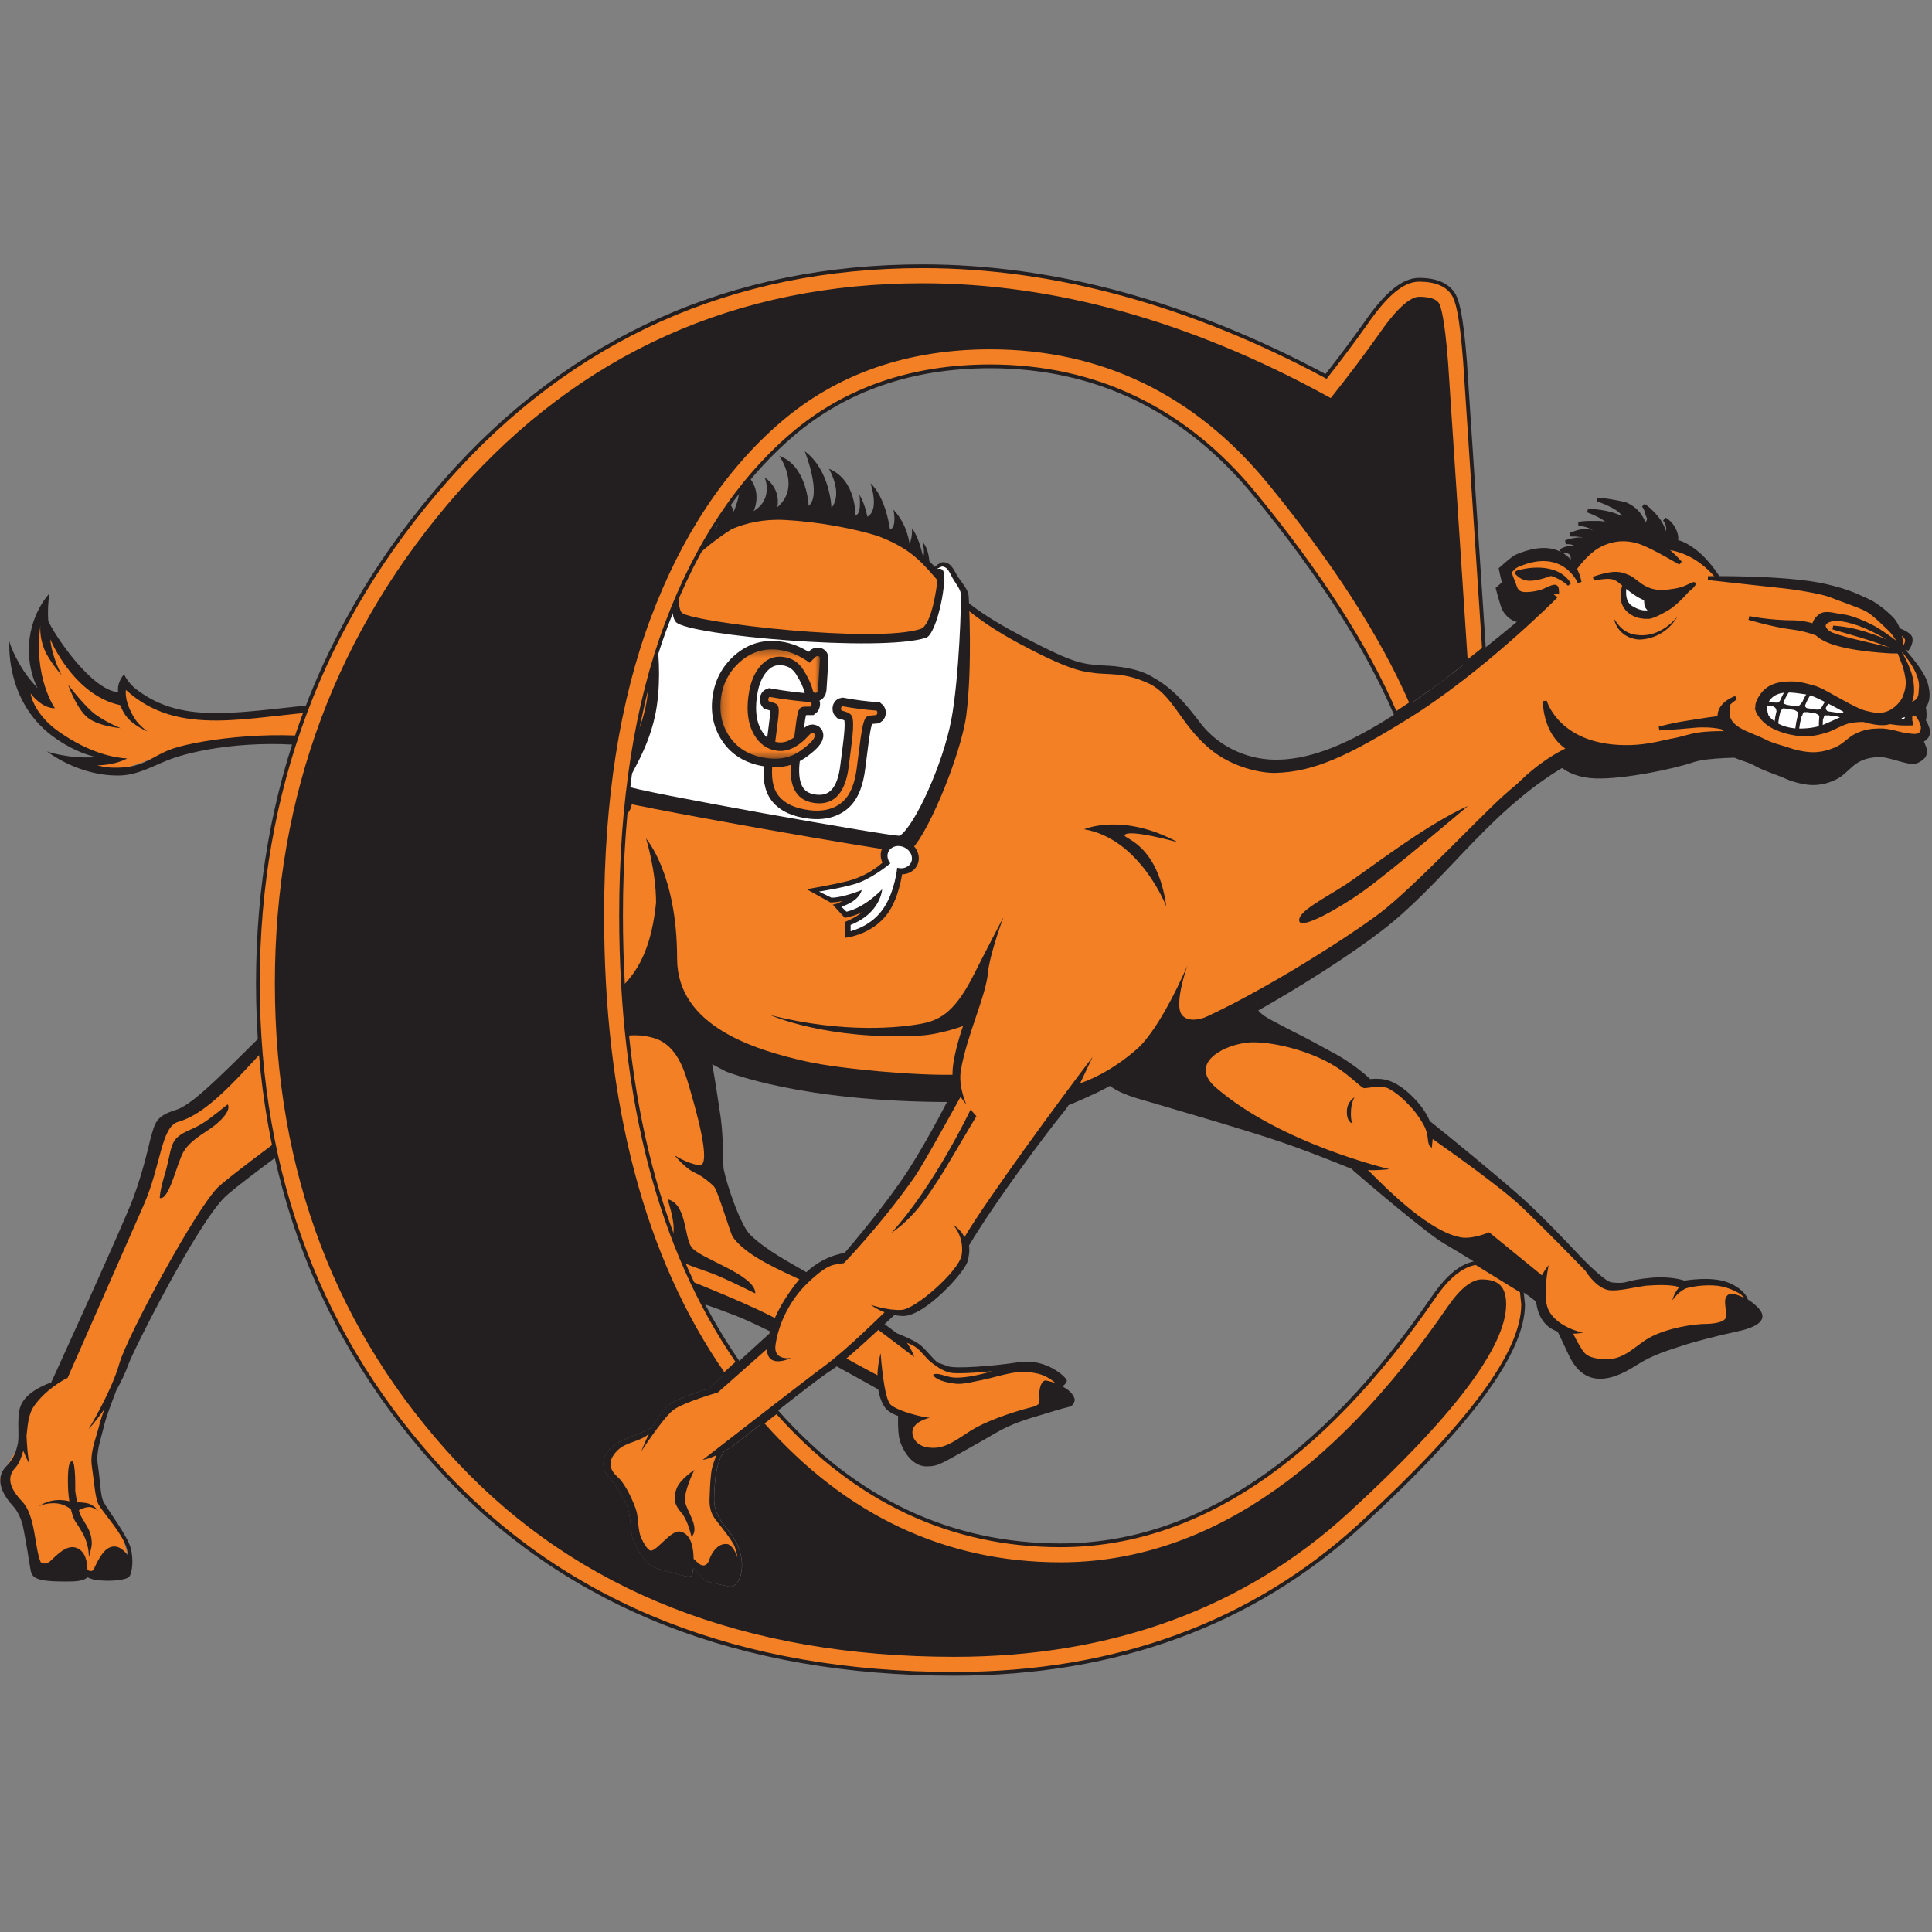
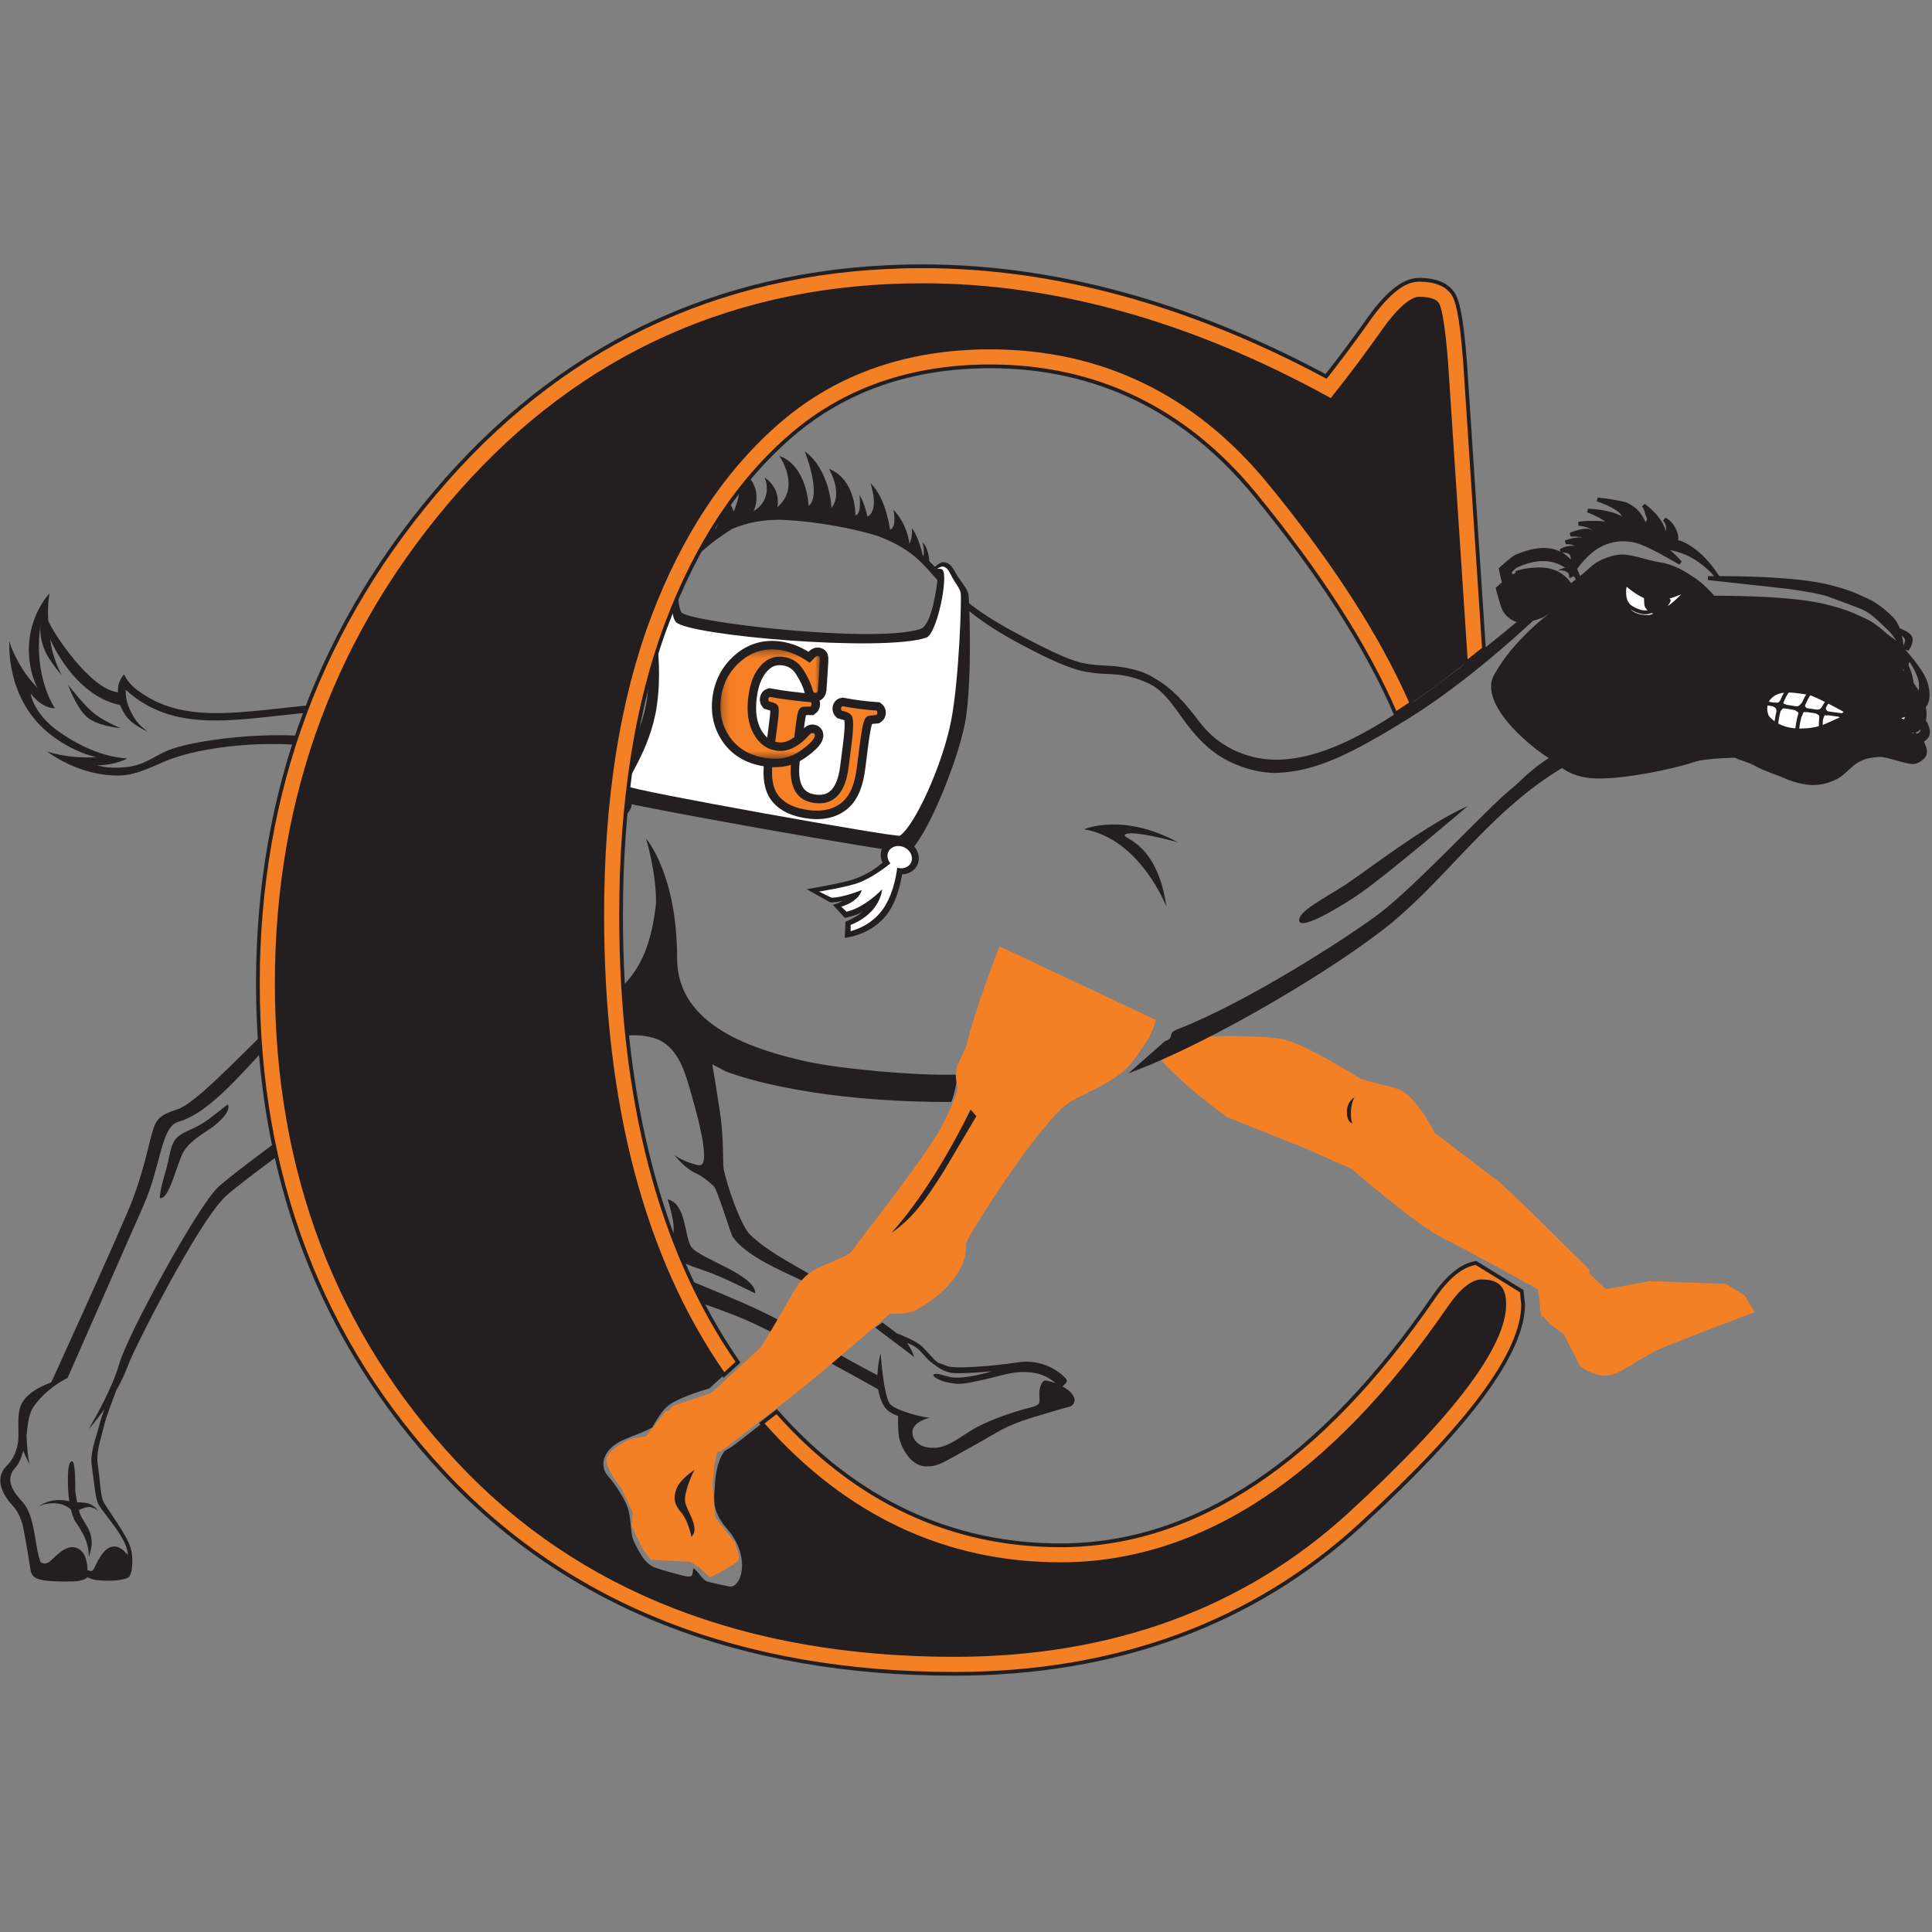
<svg xmlns="http://www.w3.org/2000/svg" xmlns:xlink="http://www.w3.org/1999/xlink" width="250px" height="250px" viewBox="0 0 250 250" version="1.1">
  <rect x="0" y="0" width="250" height="250" fill="#808080" stroke="none" />
  <title>CAMP</title>
  <desc>Created with Sketch.</desc>
  <defs>
    <polygon id="path-1" points="0.222 0.355 13.094 0.355 13.094 14.505 0.222 14.505 0.222 0.355" />
  </defs>
  <g id="Page-1" stroke="none" stroke-width="1" fill="none" fill-rule="evenodd">
    <g id="CAMP">
      <g id="Page-1" transform="translate(0, 33)">
        <g id="Group-223" transform="translate(0, 25.256)">
          <path d="M225.755,109.368 L223.338,107.88 L213.488,107.516 L207.784,108.558 L205.639,106.506 C205.66,106.349 205.673,106.188 205.666,106.026 C205.666,106.026 198.927,99.286 194.26,94.896 L185.64,88.323 C185.64,88.323 183.521,83.97 181.175,82.763 C180.591,82.459 176.709,81.671 176.006,81.289 C175.134,80.814 168.515,76.575 165.706,76.156 C161.962,75.597 147.204,75.306 150.039,78.674 C152.875,82.042 158.754,86.292 158.754,86.292 L168.84,90.311 L174.911,93.003 C174.911,93.003 183.255,100.247 186.609,101.905 C190.105,103.628 199.017,108.593 199.017,108.593 L199.29,110.817 C199.268,111.244 199.278,111.565 199.346,111.661 C199.361,111.679 199.384,111.711 199.404,111.736 L199.456,112.161 C199.456,112.161 199.535,112.127 199.671,112.065 C200.057,112.523 200.582,113.103 200.582,113.103 L202.328,114.352 L204.493,118.598 C204.493,118.598 206.358,119.953 208.134,119.725 C209.907,119.498 212.067,117.39 215.646,115.939 C219.491,114.383 227.058,111.535 227.058,111.535 L225.755,109.368 Z" id="Fill-1" fill="#F48025" />
          <path d="M175.276,83.727 C175.276,83.727 174.821,84.408 174.807,85.742 C174.794,87.054 175.064,87.132 175.064,87.132 C175.064,87.132 174.242,87.042 174.284,85.515 C174.319,84.264 175.276,83.727 175.276,83.727" id="Fill-3" fill="#231F20" />
          <path d="M202.785,17.58 C202.785,17.58 200.978,15.64 198.179,16.298 C195.378,16.957 194.543,17.957 194.543,17.957 C194.543,17.957 195.051,20.734 195.731,21.205 C196.408,21.674 198.433,21.487 199.014,21.298 C199.598,21.11 200.627,21.014 200.627,21.014 C200.627,21.014 195.873,24.457 193.327,29.08 C190.78,33.702 201.754,41.579 203.718,41.297 C205.681,41.014 207.161,41.642 209.221,41.453 C211.282,41.265 213.313,41.233 216.307,40.515 C219.301,39.798 219.948,39.548 221.427,39.453 C222.906,39.359 225.063,39.39 225.063,39.39 C225.063,39.39 229.669,41.238 231.535,41.955 C233.403,42.673 234.238,42.736 235.462,42.549 C236.687,42.36 237.717,41.614 238.845,40.861 C239.972,40.107 240.966,39.108 242.482,39.203 C243.997,39.297 246.603,40.05 247.535,39.956 C248.47,39.861 248.761,39.52 248.761,38.956 C248.761,38.392 248.214,37.296 248.214,37.296 L246.733,35.952 C246.733,35.952 247.668,36.014 248.02,35.392 C248.373,34.768 248.761,33.708 248.566,32.862 C248.373,32.015 245.863,28.109 245.863,28.109 C245.863,28.109 246.313,27.922 246.506,27.392 C246.699,26.863 246.542,26.674 246.154,26.392 C245.766,26.108 244.542,25.392 244.542,25.392 C244.542,25.392 242.482,23.239 241.257,22.767 C240.032,22.298 236.233,20.545 233.53,20.203 C230.828,19.862 222.07,19.109 222.07,19.109 C222.07,19.109 220.712,17.487 219.523,16.675 C218.336,15.862 216.723,14.801 214.859,14.519 C212.991,14.237 210.898,13.33 209.479,13.519 C208.061,13.708 206.615,14.329 205.681,15.234 C204.75,16.141 202.785,17.58 202.785,17.58" id="Fill-5" fill="#231F20" />
          <path d="M220.627,19.086 C220.627,19.086 230.657,18.929 235.74,20.077 C239.176,20.854 240.317,21.613 241.313,22.023 C242.308,22.433 243.942,23.799 244.538,24.489 C245.574,25.691 245.669,27.976 245.669,27.976 C245.669,27.976 245.05,26.511 243.996,25.549 C243.349,24.957 242.132,23.691 241.203,23.182 C240.277,22.671 237.423,21.71 236.417,21.3 C235.41,20.892 231.981,20.308 229.877,20.104 C229.106,20.031 220.627,19.086 220.627,19.086" id="Fill-7" fill="#231F20" />
          <path d="M220.627,19.086 C220.627,19.086 230.657,18.929 235.74,20.077 C239.176,20.854 240.317,21.613 241.313,22.023 C242.308,22.433 243.942,23.799 244.538,24.489 C245.574,25.691 245.669,27.976 245.669,27.976 C245.669,27.976 245.05,26.511 243.996,25.549 C243.349,24.957 242.132,23.691 241.203,23.182 C240.277,22.671 237.423,21.71 236.417,21.3 C235.41,20.892 231.981,20.308 229.877,20.104 C229.106,20.031 220.627,19.086 220.627,19.086 Z" id="Stroke-9" stroke="#231F20" stroke-width="0.5" />
          <path d="M245.106,25.731 C245.106,25.731 246.738,26.264 246.84,26.889 C246.941,27.51 246.456,28.195 246.456,28.195 L246.05,28.075 C246.05,28.075 246.508,27.366 246.342,26.927 C246.177,26.487 245.106,25.731 245.106,25.731" id="Fill-11" fill="#231F20" />
-           <path d="M245.106,25.731 C245.106,25.731 246.738,26.264 246.84,26.889 C246.941,27.51 246.456,28.195 246.456,28.195 L246.05,28.075 C246.05,28.075 246.508,27.366 246.342,26.927 C246.177,26.487 245.106,25.731 245.106,25.731 Z" id="Stroke-13" stroke="#231F20" stroke-width="0.5" />
+           <path d="M245.106,25.731 C245.106,25.731 246.738,26.264 246.84,26.889 C246.941,27.51 246.456,28.195 246.456,28.195 L246.05,28.075 C246.177,26.487 245.106,25.731 245.106,25.731 Z" id="Stroke-13" stroke="#231F20" stroke-width="0.5" />
          <path d="M245.805,28.352 C245.805,28.352 248.361,31.041 248.836,32.801 C249.324,34.617 248.924,35.565 248.109,36.145 C247.569,36.53 246.266,36.1 246.266,36.1 L246.635,35.496 C246.635,35.496 247.353,35.291 247.674,34.992 C248.2,34.503 248.096,33.975 248.17,33.293 C248.402,31.201 245.805,28.352 245.805,28.352" id="Fill-15" fill="#231F20" />
          <path d="M245.805,28.352 C245.805,28.352 248.361,31.041 248.836,32.801 C249.324,34.617 248.924,35.565 248.109,36.145 C247.569,36.53 246.266,36.1 246.266,36.1 L246.635,35.496 C246.635,35.496 247.353,35.291 247.674,34.992 C248.2,34.503 248.096,33.975 248.17,33.293 C248.402,31.201 245.805,28.352 245.805,28.352 Z" id="Stroke-17" stroke="#231F20" stroke-width="0.5" />
          <path d="M247.594,36.622 C247.594,36.622 248.44,37.711 248.426,38.459 C248.411,39.208 247.975,39.434 247.583,39.488 C247.196,39.54 246.586,39.431 245.966,39.34 C245.347,39.248 244.075,38.766 242.83,38.793 C241.692,38.817 241.013,38.909 239.983,39.367 C238.873,39.859 238.315,40.779 237.009,41.288 C236.168,41.613 235.657,41.762 234.749,41.847 C233.215,41.991 231.414,41.409 230.854,41.219 C230.109,40.965 228.82,40.651 228.042,40.237 C227.263,39.822 225.814,39.296 225.215,38.989 C224.614,38.684 223.682,38.186 223.315,37.304 C223.032,36.619 223.218,35.672 223.26,35.423 C223.3,35.176 224.222,34.583 224.222,34.583 C224.222,34.583 222.221,35.256 222.117,36.787 C222.074,37.448 222.207,37.958 222.656,38.529 C223.198,39.219 224.355,39.382 224.721,39.618 C225.089,39.855 226.361,40.12 227.383,40.714 C228.266,41.227 230.278,41.872 230.964,42.197 C231.562,42.477 233.511,43.237 235.184,43.05 C236.147,42.944 236.785,42.722 237.552,42.348 C238.517,41.88 239.344,40.756 240.275,40.208 C241.257,39.631 242.082,39.523 243.114,39.444 C244.144,39.365 246.626,40.392 247.594,40.359 C248.082,40.342 248.873,39.807 249.016,39.436 C249.269,38.78 248.855,38.178 248.786,37.924 C248.716,37.668 247.594,36.622 247.594,36.622" id="Fill-19" fill="#231F20" />
          <path d="M247.594,36.622 C247.594,36.622 248.44,37.711 248.426,38.459 C248.411,39.208 247.975,39.434 247.583,39.488 C247.196,39.54 246.586,39.431 245.966,39.34 C245.347,39.248 244.075,38.766 242.83,38.793 C241.692,38.817 241.013,38.909 239.983,39.367 C238.873,39.859 238.315,40.779 237.009,41.288 C236.168,41.613 235.657,41.762 234.749,41.847 C233.215,41.991 231.414,41.409 230.854,41.219 C230.109,40.965 228.82,40.651 228.042,40.237 C227.263,39.822 225.814,39.296 225.215,38.989 C224.614,38.684 223.682,38.186 223.315,37.304 C223.032,36.619 223.218,35.672 223.26,35.423 C223.3,35.176 224.222,34.583 224.222,34.583 C224.222,34.583 222.221,35.256 222.117,36.787 C222.074,37.448 222.207,37.958 222.656,38.529 C223.198,39.219 224.355,39.382 224.721,39.618 C225.089,39.855 226.361,40.12 227.383,40.714 C228.266,41.227 230.278,41.872 230.964,42.197 C231.562,42.477 233.511,43.237 235.184,43.05 C236.147,42.944 236.785,42.722 237.552,42.348 C238.517,41.88 239.344,40.756 240.275,40.208 C241.257,39.631 242.082,39.523 243.114,39.444 C244.144,39.365 246.626,40.392 247.594,40.359 C248.082,40.342 248.873,39.807 249.016,39.436 C249.269,38.78 248.855,38.178 248.786,37.924 C248.716,37.668 247.594,36.622 247.594,36.622 Z" id="Stroke-21" stroke="#231F20" stroke-width="0.5" />
          <path d="M200.409,20.956 C200.005,21.059 199.562,21.414 199.562,21.414 C199.562,21.414 197.164,22.407 195.996,21.87 C195.218,21.514 194.674,20.804 194.484,20.222 C194.159,19.22 193.811,17.9 193.811,17.9 C193.811,17.9 195.377,16.485 195.845,16.285 C203.026,13.185 204.009,19.625 204.009,19.625 C204.009,19.625 202.014,14.817 196.028,17.396 C195.424,17.656 195.334,17.935 195.026,18.185 C194.857,18.325 195.351,19.426 195.526,19.88 C195.689,20.309 195.772,21.048 196.812,21.136 C197.592,21.202 198.874,20.968 199.488,20.673 C201.02,19.938 201.069,20.062 201.098,20.93 C201.039,20.964 201.157,20.765 200.409,20.956" id="Fill-23" fill="#231F20" />
          <path d="M200.409,20.956 C200.005,21.059 199.562,21.414 199.562,21.414 C199.562,21.414 197.164,22.407 195.996,21.87 C195.218,21.514 194.674,20.804 194.484,20.222 C194.159,19.22 193.811,17.9 193.811,17.9 C193.811,17.9 195.377,16.485 195.845,16.285 C203.026,13.185 204.009,19.625 204.009,19.625 C204.009,19.625 202.014,14.817 196.028,17.396 C195.424,17.656 195.334,17.935 195.026,18.185 C194.857,18.325 195.351,19.426 195.526,19.88 C195.689,20.309 195.772,21.048 196.812,21.136 C197.592,21.202 198.874,20.968 199.488,20.673 C201.02,19.938 201.069,20.062 201.098,20.93 C201.039,20.964 201.157,20.765 200.409,20.956 Z" id="Stroke-25" stroke="#231F20" stroke-width="0.5" />
          <path d="M199.509,35.01 C199.509,35.01 199.322,41.997 206.51,42.227 C210.05,42.34 216.438,41.025 219.027,40.145 C220.927,39.484 225.712,39.53 225.712,39.53 L224.832,39.197 C224.832,39.197 221.499,38.998 219.382,39.319 C218.44,39.454 216.994,39.916 216.445,40.01 C215.189,40.225 213.078,40.866 210.736,40.941 C201.237,41.243 199.509,35.01 199.509,35.01" id="Fill-27" fill="#231F20" />
          <path d="M199.509,35.01 C199.509,35.01 199.322,41.997 206.51,42.227 C210.05,42.34 216.438,41.025 219.027,40.145 C220.927,39.484 225.712,39.53 225.712,39.53 L224.832,39.197 C224.832,39.197 221.499,38.998 219.382,39.319 C218.44,39.454 216.994,39.916 216.445,40.01 C215.189,40.225 213.078,40.866 210.736,40.941 C201.237,41.243 199.509,35.01 199.509,35.01 Z" id="Stroke-29" stroke="#231F20" stroke-width="0.5" />
          <path d="M201.565,15.583 C201.917,15.335 202.699,15.09 203.184,15.165 C203.677,15.241 203.871,15.643 204.061,15.68 C204.438,15.751 203.248,16.641 203.082,16.513 C203.007,16.453 203.105,16.084 202.878,15.858 C202.612,15.591 201.996,15.476 201.565,15.583" id="Fill-31" fill="#231F20" />
-           <path d="M201.565,15.583 C201.917,15.335 202.699,15.09 203.184,15.165 C203.677,15.241 203.871,15.643 204.061,15.68 C204.438,15.751 203.248,16.641 203.082,16.513 C203.007,16.453 203.105,16.084 202.878,15.858 C202.612,15.591 201.996,15.476 201.565,15.583 Z" id="Stroke-33" stroke="#231F20" stroke-width="0.5" />
          <path d="M222.968,38.558 C222.968,38.558 222.622,37.992 222.511,37.182 C221.351,37.202 219.995,37.485 218.075,37.768 C215.909,38.089 214.315,38.552 214.315,38.552 C214.315,38.552 215.91,38.489 218.776,38.213 C221.398,37.961 222.968,38.558 222.968,38.558" id="Fill-35" fill="#231F20" />
          <path d="M222.968,38.558 C222.968,38.558 222.622,37.992 222.511,37.182 C221.351,37.202 219.995,37.485 218.075,37.768 C215.909,38.089 214.315,38.552 214.315,38.552 C214.315,38.552 215.91,38.489 218.776,38.213 C221.398,37.961 222.968,38.558 222.968,38.558 Z" id="Stroke-37" stroke="#231F20" stroke-width="0.5" />
-           <path d="M248.604,34.758 L247.123,33.415 C247.123,33.415 248.06,33.476 248.411,32.852 C248.762,32.228 249.15,31.17 248.957,30.324 C248.762,29.477 246.252,25.57 246.252,25.57 C246.252,25.57 246.702,25.383 246.895,24.853 C247.091,24.324 246.931,24.135 246.543,23.854 C246.157,23.572 244.932,22.854 244.932,22.854 C244.932,22.854 242.871,20.7 241.647,20.231 C240.423,19.759 236.623,18.007 233.92,17.666 C231.217,17.326 222.459,16.571 222.459,16.571 C222.459,16.571 221.101,14.948 219.914,14.136 C218.726,13.325 217.114,12.263 215.249,11.981 C213.38,11.698 211.289,10.794 209.871,10.98 C208.452,11.169 207.005,11.791 206.07,12.698 C205.139,13.603 203.174,15.042 203.174,15.042 C203.174,15.042 201.368,13.102 198.568,13.759 C195.769,14.419 194.934,15.419 194.934,15.419 C194.934,15.419 195.441,18.195 196.12,18.666 C196.798,19.136 198.822,18.948 199.405,18.76 C199.987,18.571 201.017,18.477 201.017,18.477 C201.017,18.477 197.489,21.323 194.048,25.321 C193.045,26.488 192.911,25.159 185.758,32.164 C184.714,33.188 172.226,39.862 170.275,40.352 C164.669,41.756 159.697,40.363 154.528,35.571 C153.115,33.784 151.729,32.184 150.307,30.963 C150.257,30.903 150.208,30.843 150.158,30.781 C149.93,30.495 149.807,30.42 149.769,30.523 C149.368,30.21 148.964,29.926 148.553,29.681 C145.371,27.787 141.645,28.336 141.645,28.336 C141.645,28.336 131.262,25.222 124.068,18.989 C121.55,16.807 120.069,14.332 118.156,12.86 C117.309,12.207 116.111,11.83 115.271,11.352 C111.978,9.478 107.627,8.322 101.657,7.727 C94.301,6.994 88.855,14.366 81.703,20.558 C80.071,21.97 78.519,23.767 76.622,25.284 C72.005,28.974 67.122,31.665 64.646,33.234 C64.072,33.472 63.005,34.082 62.564,34.486 C61.849,35.141 59.178,36.752 58.499,37.338 C54.679,35.871 49.847,33.841 47.69,33.427 C42.162,32.368 34.44,33.833 30.651,34.079 C29.771,34.024 25.013,34.231 25.013,34.231 L21.112,33.071 C21.021,33.071 17.731,31.362 17.638,31.36 C16.156,31.34 16.021,29.422 15.565,30.138 L15.627,32.429 L13.309,31.207 L9.895,28.642 L4.836,21.859 L3.983,24.609 L5.202,31.513 L3.069,30.23 L3.679,32.979 C3.679,32.979 6.3,36.401 9.163,37.867 C9.978,38.285 13.188,39.638 13.188,39.638 L11.237,40.556 C11.237,40.556 14.041,41.411 15.809,41.227 C16.351,41.17 20.564,39.577 20.564,39.577 C20.557,39.573 30.141,37.567 30.133,37.562 C37.356,36.92 37.722,37.581 43.219,37.581 L46.308,38.559 C51.548,39.051 53.948,41.492 53.948,41.492 C52.04,43.95 50.5,48.691 47.913,55.077 C46.856,57.683 45.844,61.834 43.849,65.26 C40.901,70.32 36.281,74.01 33.446,76.828 C28.692,81.554 23.713,85.483 23.713,85.483 C23.713,85.483 20.909,86.892 20.542,87.438 C20.176,87.983 19.568,90.86 19.568,90.86 L18.592,94.281 L17.678,97.194 C17.678,97.194 16.052,100.862 14.101,105.015 C14.101,105.015 10.07,114.866 8.046,119.109 C6.705,121.92 0.792,122.06 2.872,128.42 C1.571,129.958 0,133.18 0,133.18 L2.744,137.946 L4.633,144.301 L11.826,145.34 L16.155,144.729 L16.397,142.529 L15.727,140.147 L12.74,135.991 L12.008,129.392 C12.008,129.392 13.469,124.055 13.715,123.527 C14.507,119.305 23.204,102.326 27.838,96.706 L33.365,92.795 L50.595,79.434 L54.13,79.597 L62.075,77.336 L69.878,75.138 L77.192,71.96 C78.436,71.701 79.482,71.656 80.366,71.75 C78.76,72.523 73.448,75.208 73.745,76.739 C74.095,78.543 80.293,92.784 82.605,95.332 C84.915,97.878 84.912,99.774 84.988,101.019 C85.065,102.263 84.2,106.158 85.691,107.026 C87.182,107.895 94.339,110.169 98.277,112.663 C102.215,115.159 113.472,121.02 113.472,121.02 L113.866,121.249 C113.837,121.679 113.837,121.978 113.883,122.054 C114.115,122.431 115.874,124.234 115.874,124.234 L116.638,124.909 L116.824,128.169 C116.824,128.169 118.736,131.349 120.399,131.255 C122.063,131.162 123.877,129.688 126.961,127.837 C130.045,125.985 135.402,124.411 135.402,124.411 L137.408,120.674 L133.83,118.662 L128.081,118.949 L123.324,119.167 L120.75,118.017 L118.353,115.618 C118.353,115.618 117.463,115.313 116.543,115.176 C112.82,112.265 106.983,107.889 103.842,106.511 C98.992,104.384 95.041,100.881 95.041,100.881 L92.269,92.768 C92.269,92.768 93.699,83.856 91.633,79.854 C91.075,78.771 90.326,77.692 89.528,76.689 L101.088,80.842 C113.442,85.73 135.833,80.738 143.636,80.413 C148.121,80.224 154.548,76.089 159.208,72.607 C159.322,72.92 159.502,73.038 159.75,72.897 C176.981,63.121 182.021,58.233 182.021,58.233 C182.021,58.233 193.475,47.336 194.699,45.525 C195.924,43.713 196.569,43.417 198.181,42.135 C199.793,40.853 202.144,39.04 204.107,38.758 C206.07,38.475 207.55,39.103 209.611,38.915 C211.671,38.726 213.702,38.695 216.696,37.977 C219.69,37.26 220.338,37.01 221.816,36.917 C223.296,36.821 225.453,36.853 225.453,36.853 C225.453,36.853 230.06,38.699 231.925,39.416 C233.793,40.134 234.627,40.198 235.851,40.01 C237.076,39.822 238.109,39.075 239.234,38.322 C240.362,37.57 241.356,36.57 242.871,36.664 C244.386,36.758 246.993,37.511 247.926,37.417 C248.86,37.323 249.15,36.982 249.15,36.417 C249.15,35.851 248.604,34.758 248.604,34.758" id="Fill-39" fill="#F48025" />
          <path d="M246.447,33.135 L246.904,33.455 C246.904,33.455 247.036,34.024 246.85,34.559 C246.693,35.005 246.326,35.231 246.326,35.231 L245.515,35.229 L244.289,34.759 L245.417,34.041 L246.447,33.135 Z" id="Fill-41" fill="#FFFFFF" />
          <path d="M246.447,33.135 L246.904,33.455 C246.904,33.455 247.036,34.024 246.85,34.559 C246.693,35.005 246.326,35.231 246.326,35.231 L245.515,35.229 L244.289,34.759 L245.417,34.041 L246.447,33.135 Z" id="Stroke-43" stroke="#FFFFFF" stroke-width="0.5" />
          <path d="M240.908,34.476 C240.908,34.476 236.593,31.911 235.757,31.664 C234.92,31.418 232.92,30.477 231.15,30.759 C229.382,31.042 228.411,32.007 228.157,32.571 C227.901,33.135 228.059,33.795 228.253,34.322 C228.448,34.853 230.061,35.947 230.896,36.135 C231.731,36.323 233.794,36.605 234.725,36.417 C235.658,36.229 237.877,35.228 238.557,35.04 C239.234,34.853 240.908,34.476 240.908,34.476" id="Fill-45" fill="#FFFFFF" />
          <path d="M240.908,34.476 C240.908,34.476 236.593,31.911 235.757,31.664 C234.92,31.418 232.92,30.477 231.15,30.759 C229.382,31.042 228.411,32.007 228.157,32.571 C227.901,33.135 228.059,33.795 228.253,34.322 C228.448,34.853 230.061,35.947 230.896,36.135 C231.731,36.323 233.794,36.605 234.725,36.417 C235.658,36.229 237.877,35.228 238.557,35.04 C239.234,34.853 240.908,34.476 240.908,34.476 Z" id="Stroke-47" stroke="#FFFFFF" stroke-width="0.5" />
          <path d="M221.016,16.548 C221.016,16.548 231.046,16.391 236.131,17.539 C239.567,18.315 240.706,19.074 241.702,19.485 C242.697,19.895 244.334,21.262 244.927,21.952 C245.963,23.153 246.06,25.439 246.06,25.439 C246.06,25.439 245.439,23.971 244.386,23.011 C243.74,22.42 242.521,21.153 241.593,20.643 C240.667,20.134 237.812,19.172 236.807,18.763 C235.8,18.355 232.371,17.768 230.267,17.566 C229.497,17.492 221.016,16.548 221.016,16.548" id="Fill-49" fill="#231F20" />
          <path d="M221.016,16.548 C221.016,16.548 231.046,16.391 236.131,17.539 C239.567,18.315 240.706,19.074 241.702,19.485 C242.697,19.895 244.334,21.262 244.927,21.952 C245.963,23.153 246.06,25.439 246.06,25.439 C246.06,25.439 245.439,23.971 244.386,23.011 C243.74,22.42 242.521,21.153 241.593,20.643 C240.667,20.134 237.812,19.172 236.807,18.763 C235.8,18.355 232.371,17.768 230.267,17.566 C229.497,17.492 221.016,16.548 221.016,16.548 Z" id="Stroke-51" stroke="#231F20" stroke-width="0.5" />
          <path d="M245.495,23.192 C245.495,23.192 247.129,23.727 247.229,24.349 C247.332,24.973 246.846,25.657 246.846,25.657 L246.442,25.537 C246.442,25.537 246.898,24.828 246.733,24.389 C246.567,23.949 245.495,23.192 245.495,23.192" id="Fill-53" fill="#231F20" />
          <path d="M245.495,23.192 C245.495,23.192 247.129,23.727 247.229,24.349 C247.332,24.973 246.846,25.657 246.846,25.657 L246.442,25.537 C246.442,25.537 246.898,24.828 246.733,24.389 C246.567,23.949 245.495,23.192 245.495,23.192 Z" id="Stroke-55" stroke="#231F20" stroke-width="0.5" />
          <path d="M246.196,25.814 C246.196,25.814 248.752,28.503 249.225,30.263 C249.715,32.08 249.315,33.025 248.5,33.607 C247.96,33.991 246.654,33.561 246.654,33.561 L247.026,32.957 C247.026,32.957 247.744,32.752 248.064,32.454 C248.59,31.965 248.485,31.438 248.56,30.755 C248.793,28.662 246.196,25.814 246.196,25.814" id="Fill-57" fill="#231F20" />
          <path d="M246.196,25.814 C246.196,25.814 248.752,28.503 249.225,30.263 C249.715,32.08 249.315,33.025 248.5,33.607 C247.96,33.991 246.654,33.561 246.654,33.561 L247.026,32.957 C247.026,32.957 247.744,32.752 248.064,32.454 C248.59,31.965 248.485,31.438 248.56,30.755 C248.793,28.662 246.196,25.814 246.196,25.814 Z" id="Stroke-59" stroke="#231F20" stroke-width="0.5" />
          <path d="M245.732,26.015 C245.732,26.015 247.084,28.059 247.356,29.989 C247.658,32.129 246.986,32.829 246.808,33.231 C246.625,33.632 245.377,35.05 244.206,35.281 C243.037,35.515 241.229,34.964 240.665,34.703 C240.1,34.442 234.984,31.474 233.9,31.374 C232.811,31.272 230.617,30.663 229.286,31.71 C228.38,32.421 228.29,33.388 228.572,34.31 C228.586,34.361 227.901,34.362 227.728,34.136 C227.106,33.307 227.408,32.58 227.941,31.789 C228.715,30.644 229.948,30.132 231.921,30.172 C232.98,30.193 233.726,30.449 234.59,30.669 C235.507,30.903 236.692,31.648 237.386,32.022 C238.077,32.396 240.316,33.694 241.317,33.942 C242.321,34.188 243.263,34.435 244.346,34.003 C245.429,33.572 246.221,32.534 246.416,32.053 C246.611,31.57 246.85,30.891 246.858,30.118 C246.871,29.345 246.506,28.031 246.415,27.806 C246.322,27.58 245.732,26.015 245.732,26.015" id="Fill-61" fill="#231F20" />
          <path d="M245.732,26.015 C245.732,26.015 247.084,28.059 247.356,29.989 C247.658,32.129 246.986,32.829 246.808,33.231 C246.625,33.632 245.377,35.05 244.206,35.281 C243.037,35.515 241.229,34.964 240.665,34.703 C240.1,34.442 234.984,31.474 233.9,31.374 C232.811,31.272 230.617,30.663 229.286,31.71 C228.38,32.421 228.29,33.388 228.572,34.31 C228.586,34.361 227.901,34.362 227.728,34.136 C227.106,33.307 227.408,32.58 227.941,31.789 C228.715,30.644 229.948,30.132 231.921,30.172 C232.98,30.193 233.726,30.449 234.59,30.669 C235.507,30.903 236.692,31.648 237.386,32.022 C238.077,32.396 240.316,33.694 241.317,33.942 C242.321,34.188 243.263,34.435 244.346,34.003 C245.429,33.572 246.221,32.534 246.416,32.053 C246.611,31.57 246.85,30.891 246.858,30.118 C246.871,29.345 246.506,28.031 246.415,27.806 C246.322,27.58 245.732,26.015 245.732,26.015 Z" id="Stroke-63" stroke="#231F20" stroke-width="0.5" />
          <path d="M227.393,33.619 C227.393,33.619 227.891,35.124 229.9,35.978 C231.19,36.528 232.406,36.708 233.056,36.763 C234.275,36.864 235.495,36.562 236.434,36.258 C237.297,35.978 238.414,35.237 239.453,35.051 C240.827,34.803 241.867,34.963 242.53,35.007 C243.254,35.056 244.264,35.141 245.269,35.292 C246.178,35.43 247.539,35.351 247.539,35.351 C247.539,35.351 245.618,34.885 245.188,34.765 C244.758,34.647 242.825,34.782 242.455,34.707 C242.088,34.63 240.325,34.17 239.582,34.332 C238.477,34.573 237.171,35.292 236.03,35.754 C235.052,36.15 233.702,36.303 232.558,36.258 C231.633,36.224 230.665,35.971 230.031,35.616 C229.399,35.262 228.986,34.924 228.705,34.543 C228.423,34.161 228.3,33.572 228.3,33.572 L227.393,33.619 Z" id="Fill-65" fill="#231F20" />
          <path d="M227.393,33.619 C227.393,33.619 227.891,35.124 229.9,35.978 C231.19,36.528 232.406,36.708 233.056,36.763 C234.275,36.864 235.495,36.562 236.434,36.258 C237.297,35.978 238.414,35.237 239.453,35.051 C240.827,34.803 241.867,34.963 242.53,35.007 C243.254,35.056 244.264,35.141 245.269,35.292 C246.178,35.43 247.539,35.351 247.539,35.351 C247.539,35.351 245.618,34.885 245.188,34.765 C244.758,34.647 242.825,34.782 242.455,34.707 C242.088,34.63 240.325,34.17 239.582,34.332 C238.477,34.573 237.171,35.292 236.03,35.754 C235.052,36.15 233.702,36.303 232.558,36.258 C231.633,36.224 230.665,35.971 230.031,35.616 C229.399,35.262 228.986,34.924 228.705,34.543 C228.423,34.161 228.3,33.572 228.3,33.572 L227.393,33.619 Z" id="Stroke-67" stroke="#231F20" stroke-width="0.5" />
          <path d="M247.986,34.084 C247.986,34.084 248.831,35.172 248.815,35.92 C248.8,36.67 248.365,36.897 247.973,36.948 C247.583,37.001 246.977,36.892 246.357,36.8 C245.738,36.71 244.464,36.228 243.219,36.255 C242.082,36.28 241.403,36.372 240.372,36.827 C239.262,37.322 238.705,38.241 237.4,38.748 C236.558,39.074 236.048,39.224 235.139,39.31 C233.604,39.454 231.804,38.87 231.243,38.679 C230.498,38.426 229.211,38.113 228.431,37.697 C227.652,37.283 226.204,36.758 225.604,36.453 C225.002,36.146 224.071,35.648 223.705,34.766 C223.421,34.08 223.606,33.134 223.649,32.886 C223.691,32.637 224.611,32.044 224.611,32.044 C224.611,32.044 222.61,32.719 222.507,34.247 C222.464,34.908 222.595,35.419 223.045,35.991 C223.589,36.681 224.744,36.844 225.11,37.08 C225.478,37.316 226.752,37.581 227.772,38.176 C228.656,38.69 230.669,39.334 231.356,39.659 C231.949,39.938 233.901,40.697 235.574,40.512 C236.537,40.405 237.174,40.185 237.943,39.81 C238.906,39.34 239.736,38.218 240.665,37.67 C241.647,37.091 242.473,36.984 243.502,36.906 C244.535,36.827 247.014,37.854 247.986,37.821 C248.472,37.805 249.264,37.269 249.406,36.9 C249.658,36.241 249.244,35.64 249.175,35.385 C249.107,35.129 247.986,34.084 247.986,34.084" id="Fill-69" fill="#231F20" />
          <path d="M247.986,34.084 C247.986,34.084 248.831,35.172 248.815,35.92 C248.8,36.67 248.365,36.897 247.973,36.948 C247.583,37.001 246.977,36.892 246.357,36.8 C245.738,36.71 244.464,36.228 243.219,36.255 C242.082,36.28 241.403,36.372 240.372,36.827 C239.262,37.322 238.705,38.241 237.4,38.748 C236.558,39.074 236.048,39.224 235.139,39.31 C233.604,39.454 231.804,38.87 231.243,38.679 C230.498,38.426 229.211,38.113 228.431,37.697 C227.652,37.283 226.204,36.758 225.604,36.453 C225.002,36.146 224.071,35.648 223.705,34.766 C223.421,34.08 223.606,33.134 223.649,32.886 C223.691,32.637 224.611,32.044 224.611,32.044 C224.611,32.044 222.61,32.719 222.507,34.247 C222.464,34.908 222.595,35.419 223.045,35.991 C223.589,36.681 224.744,36.844 225.11,37.08 C225.478,37.316 226.752,37.581 227.772,38.176 C228.656,38.69 230.669,39.334 231.356,39.659 C231.949,39.938 233.901,40.697 235.574,40.512 C236.537,40.405 237.174,40.185 237.943,39.81 C238.906,39.34 239.736,38.218 240.665,37.67 C241.647,37.091 242.473,36.984 243.502,36.906 C244.535,36.827 247.014,37.854 247.986,37.821 C248.472,37.805 249.264,37.269 249.406,36.9 C249.658,36.241 249.244,35.64 249.175,35.385 C249.107,35.129 247.986,34.084 247.986,34.084 Z" id="Stroke-71" stroke="#231F20" stroke-width="0.5" />
          <path d="M247.379,34.153 C247.232,34.284 247.193,34.309 247.193,34.683 C247.193,34.95 247.206,35.256 247.206,35.256 C247.206,35.256 246.257,35.414 246.832,34.429 C247.024,34.105 246.689,33.636 247.09,33.611 C247.647,33.574 248.316,34.486 248.251,34.381 C248.195,34.295 247.645,33.921 247.379,34.153" id="Fill-73" fill="#231F20" />
          <path d="M247.379,34.153 C247.232,34.284 247.193,34.309 247.193,34.683 C247.193,34.95 247.206,35.256 247.206,35.256 C247.206,35.256 246.257,35.414 246.832,34.429 C247.024,34.105 246.689,33.636 247.09,33.611 C247.647,33.574 248.316,34.486 248.251,34.381 C248.195,34.295 247.645,33.921 247.379,34.153 Z" id="Stroke-75" stroke="#231F20" stroke-width="0.5" />
          <path d="M200.799,18.418 C200.396,18.522 199.952,18.874 199.952,18.874 C199.952,18.874 197.553,19.868 196.386,19.332 C195.608,18.976 194.962,18.241 194.772,17.661 C194.446,16.66 194.2,15.361 194.2,15.361 C194.2,15.361 195.769,13.946 196.232,13.746 C203.416,10.646 204.398,17.086 204.398,17.086 C204.398,17.086 202.404,12.277 196.417,14.857 C195.813,15.117 195.724,15.396 195.416,15.647 C195.246,15.786 195.741,16.888 195.915,17.343 C196.079,17.769 196.164,18.51 197.201,18.598 C197.985,18.664 199.263,18.43 199.877,18.137 C201.41,17.402 201.461,17.523 201.489,18.391 C201.431,18.424 201.548,18.225 200.799,18.418" id="Fill-77" fill="#231F20" />
          <path d="M200.799,18.418 C200.396,18.522 199.952,18.874 199.952,18.874 C199.952,18.874 197.553,19.868 196.386,19.332 C195.608,18.976 194.962,18.241 194.772,17.661 C194.446,16.66 194.2,15.361 194.2,15.361 C194.2,15.361 195.769,13.946 196.232,13.746 C203.416,10.646 204.398,17.086 204.398,17.086 C204.398,17.086 202.404,12.277 196.417,14.857 C195.813,15.117 195.724,15.396 195.416,15.647 C195.246,15.786 195.741,16.888 195.915,17.343 C196.079,17.769 196.164,18.51 197.201,18.598 C197.985,18.664 199.263,18.43 199.877,18.137 C201.41,17.402 201.461,17.523 201.489,18.391 C201.431,18.424 201.548,18.225 200.799,18.418 Z" id="Stroke-79" stroke="#231F20" stroke-width="0.5" />
          <path d="M196.209,15.882 C197.231,15.49 201.351,14.627 203.079,17.369 C203.079,17.369 200.915,14.93 196.209,15.882" id="Fill-81" fill="#231F20" />
          <path d="M196.209,15.882 C197.231,15.49 201.351,14.627 203.079,17.369 C203.079,17.369 200.915,14.93 196.209,15.882 Z" id="Stroke-83" stroke="#231F20" stroke-width="0.5" />
          <path d="M200.674,16.009 C197.849,17.038 197.13,16.67 196.322,15.922 C196.187,15.798 199.629,15.355 200.674,16.009" id="Fill-85" fill="#231F20" />
          <path d="M200.674,16.009 C197.849,17.038 197.13,16.67 196.322,15.922 C196.187,15.798 199.629,15.355 200.674,16.009 Z" id="Stroke-87" stroke="#231F20" stroke-width="0.5" />
          <path d="M204.521,37.769 L205.773,39.491 C205.773,39.491 203.244,39.444 198.456,43.466 C192.043,48.855 180.558,59.211 180.558,59.211 C180.558,59.211 191.228,48.126 196.77,42.743 C200.694,38.932 204.521,37.769 204.521,37.769" id="Fill-89" fill="#231F20" />
          <path d="M199.898,32.473 C199.898,32.473 199.711,39.46 206.898,39.69 C210.439,39.801 216.828,38.488 219.416,37.608 C221.318,36.947 226.102,36.993 226.102,36.993 L225.223,36.66 C225.223,36.66 221.891,36.46 219.771,36.78 C218.829,36.917 217.384,37.378 216.835,37.472 C215.58,37.685 213.467,38.327 211.126,38.402 C201.628,38.706 199.898,32.473 199.898,32.473" id="Fill-91" fill="#231F20" />
          <path d="M199.898,32.473 C199.898,32.473 199.711,39.46 206.898,39.69 C210.439,39.801 216.828,38.488 219.416,37.608 C221.318,36.947 226.102,36.993 226.102,36.993 L225.223,36.66 C225.223,36.66 221.891,36.46 219.771,36.78 C218.829,36.917 217.384,37.378 216.835,37.472 C215.58,37.685 213.467,38.327 211.126,38.402 C201.628,38.706 199.898,32.473 199.898,32.473 Z" id="Stroke-93" stroke="#231F20" stroke-width="0.5" />
          <path d="M215.744,12.045 C215.665,11.848 215.49,9.929 214.11,8.44 C213.486,7.767 213.124,7.462 212.671,7.137 C213.103,7.661 213.007,7.982 213.281,8.568 C213.657,9.203 212.782,9.518 213.072,10.15 C212.457,9.005 212.206,7.81 210.282,6.961 C208.767,6.636 208.017,6.497 206.707,6.38 C207.939,6.793 209.278,7.427 209.837,8.028 C209.984,8.304 210.892,9.577 210.823,9.578 C209.714,8.381 207.782,7.95 205.468,7.81 C206.592,8.235 207.463,8.687 207.95,9.135 C208.229,9.394 208.133,9.664 208.161,9.961 C207.982,9.518 207.538,9.387 206.459,9.4 C205.91,9.406 205.194,9.358 204.264,9.515 C206.664,9.813 206.526,10.715 206.72,11.056 C206.153,10.895 205.879,10.358 205.277,10.398 C204.482,10.451 203.939,10.653 203.223,10.916 C203.817,10.92 204.334,10.92 204.787,11.066 C205.292,11.349 205.298,11.767 205.463,12.016 C205.135,11.843 204.893,11.548 204.304,11.536 C203.606,11.624 203.243,11.646 202.604,11.913 C204.511,11.825 203.962,12.998 204.604,13.103 C204.66,13.111 207.257,11.804 210.166,11.041 C212.061,10.903 214.529,12.266 215.744,12.045" id="Fill-95" fill="#231F20" />
          <path d="M215.744,12.045 C215.665,11.848 215.49,9.929 214.11,8.44 C213.486,7.767 213.124,7.462 212.671,7.137 C213.103,7.661 213.007,7.982 213.281,8.568 C213.657,9.203 212.782,9.518 213.072,10.15 C212.457,9.005 212.206,7.81 210.282,6.961 C208.767,6.636 208.017,6.497 206.707,6.38 C207.939,6.793 209.278,7.427 209.837,8.028 C209.984,8.304 210.892,9.577 210.823,9.578 C209.714,8.381 207.782,7.95 205.468,7.81 C206.592,8.235 207.463,8.687 207.95,9.135 C208.229,9.394 208.133,9.664 208.161,9.961 C207.982,9.518 207.538,9.387 206.459,9.4 C205.91,9.406 205.194,9.358 204.264,9.515 C206.664,9.813 206.526,10.715 206.72,11.056 C206.153,10.895 205.879,10.358 205.277,10.398 C204.482,10.451 203.939,10.653 203.223,10.916 C203.817,10.92 204.334,10.92 204.787,11.066 C205.292,11.349 205.298,11.767 205.463,12.016 C205.135,11.843 204.893,11.548 204.304,11.536 C203.606,11.624 203.243,11.646 202.604,11.913 C204.511,11.825 203.962,12.998 204.604,13.103 C204.66,13.111 207.257,11.804 210.166,11.041 C212.061,10.903 214.529,12.266 215.744,12.045 Z" id="Stroke-97" stroke="#231F20" stroke-width="0.5" />
          <path d="M215.395,8.949 C216.533,9.524 217.173,11.22 216.827,11.807 C216.662,12.087 215.316,12.056 215.407,11.713 C215.499,11.369 216.377,10.137 215.395,8.949" id="Fill-99" fill="#231F20" />
          <path d="M215.395,8.949 C216.533,9.524 217.173,11.22 216.827,11.807 C216.662,12.087 215.316,12.056 215.407,11.713 C215.499,11.369 216.377,10.137 215.395,8.949 Z" id="Stroke-101" stroke="#231F20" stroke-width="0.5" />
          <path d="M201.956,13.045 C202.307,12.796 203.089,12.551 203.574,12.627 C204.066,12.704 204.261,13.106 204.451,13.141 C204.828,13.213 203.467,14.658 203.485,14.461 C203.537,13.891 203.495,13.546 203.269,13.319 C203.002,13.053 202.385,12.938 201.956,13.045" id="Fill-103" fill="#231F20" />
          <path d="M201.956,13.045 C202.307,12.796 203.089,12.551 203.574,12.627 C204.066,12.704 204.261,13.106 204.451,13.141 C204.828,13.213 203.467,14.658 203.485,14.461 C203.537,13.891 203.495,13.546 203.269,13.319 C203.002,13.053 202.385,12.938 201.956,13.045 Z" id="Stroke-105" stroke="#231F20" stroke-width="0.5" />
          <path d="M223.358,36.019 C223.358,36.019 223.011,35.454 222.901,34.643 C221.74,34.663 220.384,34.947 218.465,35.23 C216.298,35.551 214.705,36.013 214.705,36.013 C214.705,36.013 216.3,35.95 219.165,35.674 C221.788,35.422 223.358,36.019 223.358,36.019" id="Fill-107" fill="#231F20" />
          <path d="M223.358,36.019 C223.358,36.019 223.011,35.454 222.901,34.643 C221.74,34.663 220.384,34.947 218.465,35.23 C216.298,35.551 214.705,36.013 214.705,36.013 C214.705,36.013 216.3,35.95 219.165,35.674 C221.788,35.422 223.358,36.019 223.358,36.019 Z" id="Stroke-109" stroke="#231F20" stroke-width="0.5" />
          <path d="M234.908,22.756 L235.498,23.895 C235.498,23.895 233.859,23.185 231.881,22.948 C229.49,22.659 226.319,21.709 226.319,21.709 C226.319,21.709 228.931,22.265 232.126,22.265 C233.451,22.265 234.908,22.756 234.908,22.756" id="Fill-111" fill="#231F20" />
          <path d="M234.908,22.756 L235.498,23.895 C235.498,23.895 233.859,23.185 231.881,22.948 C229.49,22.659 226.319,21.709 226.319,21.709 C226.319,21.709 228.931,22.265 232.126,22.265 C233.451,22.265 234.908,22.756 234.908,22.756 Z" id="Stroke-113" stroke="#231F20" stroke-width="0.5" />
          <path d="M231.519,30.863 C230.475,32.089 229.878,34.378 229.845,35.575 M234.274,31.271 C233.23,32.497 232.573,35.213 232.539,36.412 M236.606,32.371 C235.562,33.597 235.632,34.796 235.599,35.993 M246.703,33.47 C247.041,34.481 246.748,34.87 246.374,35.292 M228.186,32.682 C243.595,35.39 244.985,34.914 247.106,34.015" id="Stroke-115" stroke="#231F20" stroke-width="0.5" />
          <path d="M230.518,32.582 C230.229,32.972 230.086,32.906 229.711,32.922 C229.245,32.945 230.047,32.929 230.099,33.605 C230.128,33.97 230.39,33.062 230.868,33.122 C231.347,33.18 230.393,33.13 230.518,32.582" id="Fill-117" fill="#231F20" />
          <path d="M230.518,32.582 C230.229,32.972 230.086,32.906 229.711,32.922 C229.245,32.945 230.047,32.929 230.099,33.605 C230.128,33.97 230.39,33.062 230.868,33.122 C231.347,33.18 230.393,33.13 230.518,32.582 Z" id="Stroke-119" stroke="#231F20" stroke-width="0.5" />
          <path d="M236.015,33.315 C235.857,33.495 235.661,33.783 235.252,33.824 C234.842,33.863 235.774,33.998 235.712,34.551 C235.659,35.023 235.743,33.918 236.274,34.05 C236.687,34.152 235.904,33.801 236.015,33.315" id="Fill-121" fill="#231F20" />
          <path d="M236.015,33.315 C235.857,33.495 235.661,33.783 235.252,33.824 C234.842,33.863 235.774,33.998 235.712,34.551 C235.659,35.023 235.743,33.918 236.274,34.05 C236.687,34.152 235.904,33.801 236.015,33.315 Z" id="Stroke-123" stroke="#231F20" stroke-width="0.5" />
          <path d="M238.963,33.722 C238.805,33.899 238.645,34.277 238.238,34.318 C237.828,34.356 238.58,34.332 238.58,34.808 C238.58,35.284 238.737,34.444 239.159,34.494 C239.581,34.548 238.743,34.364 238.963,33.722" id="Fill-125" fill="#231F20" />
          <path d="M238.963,33.722 C238.805,33.899 238.645,34.277 238.238,34.318 C237.828,34.356 238.58,34.332 238.58,34.808 C238.58,35.284 238.737,34.444 239.159,34.494 C239.581,34.548 238.743,34.364 238.963,33.722 Z" id="Stroke-127" stroke="#231F20" stroke-width="0.5" />
          <path d="M245.525,34.007 C245.607,34.421 245.9,34.412 246.085,34.456 C245.772,34.471 245.422,34.778 245.324,35.243 C245.28,35.45 245.532,34.708 245.059,34.616 C245.05,34.615 245.433,34.564 245.525,34.007" id="Fill-129" fill="#231F20" />
          <path d="M245.525,34.007 C245.607,34.421 245.9,34.412 246.085,34.456 C245.772,34.471 245.422,34.778 245.324,35.243 C245.28,35.45 245.532,34.708 245.059,34.616 C245.05,34.615 245.433,34.564 245.525,34.007 Z" id="Stroke-131" stroke="#231F20" stroke-width="0.5" />
          <path d="M233.293,32.901 C233.134,33.078 232.939,33.368 232.531,33.408 C232.119,33.448 233.052,33.583 232.989,34.136 C232.937,34.609 233.02,33.503 233.551,33.635 C233.964,33.736 233.183,33.385 233.293,32.901" id="Fill-133" fill="#231F20" />
          <path d="M233.293,32.901 C233.134,33.078 232.939,33.368 232.531,33.408 C232.119,33.448 233.052,33.583 232.989,34.136 C232.937,34.609 233.02,33.503 233.551,33.635 C233.964,33.736 233.183,33.385 233.293,32.901 Z" id="Stroke-135" stroke="#231F20" stroke-width="0.5" />
          <path d="M237.195,22.948 C239.809,23.724 242.55,24.403 246.134,25.908 C246.15,25.915 246.164,25.612 246.164,25.612 C242.439,24.012 240.199,23.154 237.195,22.948" id="Fill-137" fill="#231F20" />
          <path d="M237.195,22.948 C239.809,23.724 242.55,24.403 246.134,25.908 C246.15,25.915 246.164,25.612 246.164,25.612 C242.439,24.012 240.199,23.154 237.195,22.948 Z" id="Stroke-139" stroke="#231F20" stroke-width="0.5" />
          <path d="M244.551,26.037 C244.76,26.05 245.498,26.049 245.715,26.059 C240.845,24.878 237.685,24.271 236.621,23.626 C235.166,22.543 236.464,21.619 238.337,21.898 C242.283,22.485 246.293,25.704 246.293,25.704 C246.318,25.673 243.825,23.708 242.432,22.959 C241.362,22.385 239.575,21.617 238.531,21.495 C237.542,21.381 236.561,21.041 235.874,21.255 C234.957,21.541 231.336,25.227 244.551,26.037" id="Fill-141" fill="#231F20" />
          <path d="M244.551,26.037 C244.76,26.05 245.498,26.049 245.715,26.059 C240.845,24.878 237.685,24.271 236.621,23.626 C235.166,22.543 236.464,21.619 238.337,21.898 C242.283,22.485 246.293,25.704 246.293,25.704 C246.318,25.673 243.825,23.708 242.432,22.959 C241.362,22.385 239.575,21.617 238.531,21.495 C237.542,21.381 236.561,21.041 235.874,21.255 C234.957,21.541 231.336,25.227 244.551,26.037 Z" id="Stroke-143" stroke="#231F20" stroke-width="0.5" />
          <path d="M210.693,17.17 C208.872,19.042 211.576,24.418 217.308,18.759 C217.346,18.723 214.605,19.855 210.693,17.17" id="Fill-145" fill="#FFFFFF" />
          <path d="M210.693,17.17 C208.872,19.042 211.576,24.418 217.308,18.759 C217.346,18.723 214.605,19.855 210.693,17.17 Z" id="Stroke-147" stroke="#FFFFFF" stroke-width="0.5" />
          <path d="M210.515,16.314 C211.384,16.61 212.041,17.525 213.232,18.001 C214.422,18.477 215.455,18.368 216.732,18.158 C218.009,17.947 218.418,17.589 219.168,17.304 C219.241,17.276 218.555,18.526 215.617,19.237 C215.513,19.261 214.05,19.373 213.332,19.304 C212.532,19.226 211.246,18.294 210.567,17.736 C209.033,16.475 209.009,16.114 206.195,16.621 C209.148,15.571 209.913,16.107 210.515,16.314" id="Fill-149" fill="#231F20" />
-           <path d="M210.515,16.314 C211.384,16.61 212.041,17.525 213.232,18.001 C214.422,18.477 215.455,18.368 216.732,18.158 C218.009,17.947 218.418,17.589 219.168,17.304 C219.241,17.276 218.555,18.526 215.617,19.237 C215.513,19.261 214.05,19.373 213.332,19.304 C212.532,19.226 211.246,18.294 210.567,17.736 C209.033,16.475 209.009,16.114 206.195,16.621 C209.148,15.571 209.913,16.107 210.515,16.314 Z" id="Stroke-151" stroke="#231F20" stroke-width="0.5" />
-           <path d="M215.656,19.055 C215.634,19.303 215.523,19.552 215.064,19.815 C214.592,20.085 214.012,20.884 213.11,20.975 C212.291,21.057 211.532,20.643 211.099,20.387 C209.571,19.481 210.382,16.993 210.382,16.993 C210.382,16.993 209.28,19.211 210.591,20.589 C211.034,21.054 211.852,21.64 213.349,21.572 C213.751,21.555 214.738,21.105 215.814,20.456 C217.004,19.742 218.53,17.946 218.493,17.949 C218.454,17.95 216.999,18.636 216.593,18.759 L215.656,19.055 Z" id="Fill-153" fill="#231F20" />
          <path d="M215.656,19.055 C215.634,19.303 215.523,19.552 215.064,19.815 C214.592,20.085 214.012,20.884 213.11,20.975 C212.291,21.057 211.532,20.643 211.099,20.387 C209.571,19.481 210.382,16.993 210.382,16.993 C210.382,16.993 209.28,19.211 210.591,20.589 C211.034,21.054 211.852,21.64 213.349,21.572 C213.751,21.555 214.738,21.105 215.814,20.456 C217.004,19.742 218.53,17.946 218.493,17.949 C218.454,17.95 216.999,18.636 216.593,18.759 L215.656,19.055 Z" id="Stroke-155" stroke="#231F20" stroke-width="0.5" />
          <path d="M214.683,19.244 C214.245,19.296 212.993,18.859 212.993,18.859 C212.964,18.91 212.993,19.961 213.069,20.135 C213.273,20.596 213.827,20.951 214.32,20.954 C215.191,20.961 215.35,20.464 215.621,20.003 C215.647,19.956 215.973,19.473 215.932,19.428 C215.932,19.428 215.122,19.192 214.683,19.244" id="Fill-157" fill="#231F20" />
          <path d="M214.683,19.244 C214.245,19.296 212.993,18.859 212.993,18.859 C212.964,18.91 212.993,19.961 213.069,20.135 C213.273,20.596 213.827,20.951 214.32,20.954 C215.191,20.961 215.35,20.464 215.621,20.003 C215.647,19.956 215.973,19.473 215.932,19.428 C215.932,19.428 215.122,19.192 214.683,19.244 Z" id="Stroke-159" stroke="#231F20" stroke-width="0.5" />
          <path d="M214.046,12.243 C214.046,12.243 212.827,12.133 214.031,11.949 C215.235,11.763 215.903,11.498 217.346,11.955 C218.119,12.2 219.192,12.919 219.933,13.603 C221.413,14.966 222.344,16.561 222.344,16.561 C222.344,16.561 221.271,15.08 219.414,13.928 C218.501,13.36 217.3,12.873 216.137,12.679 C214.1,12.34 215.215,12.572 214.746,12.645 C214.179,12.732 214.046,12.243 214.046,12.243" id="Fill-161" fill="#231F20" />
          <path d="M214.046,12.243 C214.046,12.243 212.827,12.133 214.031,11.949 C215.235,11.763 215.903,11.498 217.346,11.955 C218.119,12.2 219.192,12.919 219.933,13.603 C221.413,14.966 222.344,16.561 222.344,16.561 C222.344,16.561 221.271,15.08 219.414,13.928 C218.501,13.36 217.3,12.873 216.137,12.679 C214.1,12.34 215.215,12.572 214.746,12.645 C214.179,12.732 214.046,12.243 214.046,12.243 Z" id="Stroke-163" stroke="#231F20" stroke-width="0.5" />
          <path d="M202.947,14.785 C202.947,14.785 206.179,11.698 207.441,11.12 C208.28,10.733 211.515,9.705 214.121,11.63 C216.413,13.329 217.422,14.585 217.422,14.585 C217.422,14.585 213.875,12.473 212.261,11.917 C210.173,11.2 208.288,11.547 206.713,12.457 C205.23,13.314 203.873,15.206 203.873,15.206 L202.947,14.785 Z" id="Fill-165" fill="#231F20" />
          <path d="M202.947,14.785 C202.947,14.785 206.179,11.698 207.441,11.12 C208.28,10.733 211.515,9.705 214.121,11.63 C216.413,13.329 217.422,14.585 217.422,14.585 C217.422,14.585 213.875,12.473 212.261,11.917 C210.173,11.2 208.288,11.547 206.713,12.457 C205.23,13.314 203.873,15.206 203.873,15.206 L202.947,14.785 Z" id="Stroke-167" stroke="#231F20" stroke-width="0.5" />
          <path d="M217.056,21.542 C215.761,23.715 213.731,24.475 212.086,24.501 C210.109,24.36 209.084,22.997 208.864,21.839 C209.396,22.536 210.087,23.959 212.516,23.944 C214.179,23.929 215.761,23.052 217.056,21.542" id="Fill-169" fill="#231F20" />
          <path d="M121.754,81.043 C121.754,81.043 129.677,82.023 127.97,74.691 C127.97,74.691 130.408,79.09 131.14,80.312 C131.871,81.534 123.46,81.531 121.754,81.043" id="Fill-171" fill="#231F20" />
          <path d="M150.926,59.056 C150.926,59.056 147.56,50.285 140.281,49.051 C140.281,49.051 145.264,46.848 152.431,50.742 C152.431,50.742 145.924,48.922 145.528,49.822 C145.327,50.277 149.769,50.82 150.926,59.056" id="Fill-173" fill="#231F20" />
          <path d="M168.121,60.923 C168.366,62.143 173.644,59.012 176.189,57.214 C179.907,54.587 189.948,46.039 189.948,46.039 C184.458,48.457 176.615,54.587 174.176,56.177 C171.371,58.005 167.876,59.703 168.121,60.923" id="Fill-175" fill="#231F20" />
          <path d="M70.959,41.431 C70.959,41.431 59.862,40.63 55.127,48.804 C55.127,48.804 56.03,43.3 62.083,40.921 C67.272,38.881 70.959,41.431 70.959,41.431" id="Fill-177" fill="#231F20" />
          <path d="M8.805,30.336 C8.805,30.336 9.753,33.07 11.092,34.385 C12.457,35.73 15.604,35.964 15.604,35.964 C15.604,35.964 13.189,34.986 11.886,33.819 C10.507,32.582 8.805,30.336 8.805,30.336 L8.805,30.336 Z M202.214,39.395 C202.214,39.395 199.479,40.277 194.536,44.71 C191.448,47.48 182.862,56.62 178.605,59.862 C174.542,62.958 161.331,71.471 152.354,74.936 C150.901,75.496 152.14,75.995 150.728,76.483 L146.014,80.636 C157.076,76.569 173.567,66.543 180.069,61.166 C187.932,54.663 193.436,45.87 203.432,40.372 L202.214,39.395 Z M49.499,38.996 C47.645,38.384 45.419,37.781 42.955,37.378 C34.989,36.074 24.808,37.584 21.792,38.82 C19.878,39.603 18.759,40.758 16.271,41.017 C15.089,41.14 13.971,41.074 13.444,40.974 C12.953,40.882 12.589,40.77 12.589,40.77 C14.993,40.758 16.456,39.889 16.456,39.889 C15.036,39.816 11.727,39.328 7.561,36.382 C4.548,34.25 3.971,31.796 3.97,31.483 C3.97,31.483 5.326,33.398 7.101,33.389 C7.101,33.389 4.278,29.367 5.229,22.682 C5.209,22.871 5.098,24.188 5.74,25.775 C6.355,27.294 7.967,29.098 7.967,29.098 C7.967,29.098 6.721,26.788 6.503,24.458 C7.119,25.902 10.098,31.826 15.538,32.984 C16.015,34.002 16.379,35.149 19.107,36.416 C19.107,36.416 18.017,35.649 17.453,34.76 C15.994,32.456 16.296,31.024 16.296,31.024 C23.166,37.303 32.252,34.362 42.061,33.794 C45.884,33.571 50.479,34.905 53.807,36.133 C54.774,36.88 55.999,38.057 55.43,38.887 C54.625,40.06 50.962,39.34 49.499,38.996 L49.499,38.996 Z M59.507,37.978 L66.477,33.012 C68.471,31.813 70.657,30.406 72.194,29.263 C79.128,24.103 84.201,19.295 87.291,16.362 C90.378,13.43 91.802,12.044 94.687,10.211 C94.689,10.209 94.693,10.209 94.695,10.206 C96.506,9.432 98.785,8.886 101.524,9.025 C105.843,9.245 110.513,10.137 113.593,11.102 C114.1,11.3 114.538,11.481 114.884,11.636 C118.135,13.103 119.416,14.635 121.468,17.014 C124.891,20.985 128.793,23.49 134.005,26.118 C139.121,28.696 140.431,28.649 141.41,28.806 C143.331,29.111 145.282,28.663 148.531,30.13 C151.784,31.596 152.688,35.394 156.499,38.602 C159.544,41.168 163.387,41.799 165.032,41.759 C170.153,41.637 174.705,39.393 182.182,34.77 C191.936,28.743 201.521,19.067 201.521,19.067 L200.799,18.417 C182.991,33.57 173.098,40.128 164.971,40.048 C161.063,40.01 157.473,38.113 155.361,35.343 C153.339,32.694 151.775,30.857 149.345,29.478 C146.989,27.89 142.941,27.87 142.6,27.849 C140.16,27.686 138.972,27.482 134.675,25.323 C128.991,22.468 124.81,20.014 122.362,16.77 C121.688,15.878 120.999,15.087 120.262,14.375 C120.193,13.618 119.985,12.493 119.374,11.879 C119.374,11.879 119.677,12.987 119.501,13.687 C119.467,13.659 119.436,13.63 119.403,13.602 C119.249,12.935 118.747,10.992 118.005,10.113 C118.005,10.113 118.107,11.331 117.68,12.102 C117.68,12.102 117.479,9.665 115.605,7.696 C115.605,7.696 116.114,9.941 115.164,10.267 C115.164,10.267 114.66,6.139 112.63,4.264 C112.63,4.264 113.874,7.736 112.233,8.607 C112.233,8.607 111.959,6.997 111.203,5.75 C111.203,5.75 111.573,8.274 110.691,8.429 C110.691,8.429 110.799,3.822 107.257,2.399 C107.257,2.399 109.146,5.533 107.593,7.46 C107.593,7.46 107.435,2.569 104.136,0.145 C104.136,0.145 106.391,5.761 104.637,7.215 C104.637,7.215 104.451,1.998 100.842,0.744 C100.842,0.744 103.7,4.758 100.573,7.388 C100.573,7.388 101.203,5.128 98.948,3.517 C98.948,3.517 100.156,6.278 97.514,7.885 C97.514,7.885 99.476,3.964 94.489,1.842 C94.489,1.842 96.884,3.442 94.932,7.956 C94.932,7.956 94.75,6.254 91.633,5.041 C91.633,5.041 93.829,8.681 92.566,10.175 C92.566,10.175 90.921,8.043 89.383,8.172 C89.383,8.172 90.929,9.187 90.528,11.482 C90.354,11.327 90.13,11.157 89.794,11.103 C89.181,11.007 88.1,10.836 87.657,11.148 C88.199,11.013 89.072,11.641 89.408,11.976 C89.635,12.205 89.71,12.534 89.7,13.02 C89.611,13.1 89.524,13.177 89.433,13.258 C89.427,13.256 89.424,13.25 89.414,13.247 C89.267,13.221 89.116,12.908 88.732,12.848 C88.355,12.788 87.746,12.98 87.473,13.173 C87.808,13.089 88.287,13.179 88.494,13.386 C88.621,13.512 88.671,13.689 88.675,13.941 C84.813,17.43 79.384,22.47 72.134,27.975 C68.802,30.028 63.607,33.383 59.216,36.901 C57.472,36.084 48.826,32.232 42.061,32.815 C31.181,33.754 23.862,35.701 17.669,30.968 C16.683,30.215 16.268,29.41 16.049,29.006 C16.049,29.006 15.09,29.995 15.294,31.32 C11.722,31.023 6.858,23.623 6.238,22.056 C6.171,20.969 6.201,19.79 6.397,18.536 C6.397,18.536 3.662,21.365 3.734,26.006 C3.767,28.07 4.314,29.748 4.874,30.818 C4.383,30.266 3.838,29.645 3.373,29.003 C2.525,27.84 1.367,25.604 1.222,24.713 C1.222,24.713 0.576,32.358 6.767,36.976 C8.903,38.571 10.879,39.355 12.482,39.723 C8.664,39.948 6.083,38.976 6.083,38.976 C6.083,38.976 10.203,42.256 15.599,42.087 C17.983,42.012 20.153,40.657 22.195,39.928 C26.152,38.517 34.093,37.236 42.714,38.604 C48.416,39.51 52.18,41.373 53.567,42.151 C52.689,43.169 52.007,44.15 51.589,45.062 C47.465,54.077 43.95,64.518 42.224,67.194 C41.329,68.579 37.781,71.878 35.478,74.119 C30.032,79.415 25.195,84.587 22.879,85.321 C20.187,86.173 20.088,86.812 19.404,89.353 C19.404,89.353 18.547,93.288 17.209,96.85 C15.879,100.386 6.755,120.351 6.627,120.629 C5.198,121.149 3.46,122.041 2.764,123.445 C2.072,124.842 2.561,127.37 2.304,128.569 C2.028,129.855 1.619,130.661 0.767,131.535 C0.044,132.272 -0.756,133.957 1.666,136.604 C2.265,137.256 2.646,138.099 2.916,138.988 C3.082,139.773 3.422,141.517 3.901,144.586 C4.105,145.889 4.267,146.48 9.387,146.38 C10.85,146.349 11.258,145.889 11.258,145.889 C11.258,145.889 11.261,145.864 11.265,145.829 C11.593,145.968 12.034,146.14 12.284,146.174 C14.255,146.457 16.459,146.205 16.763,145.716 C17.143,145.109 17.282,143.425 16.907,142.051 C16.468,140.443 13.994,137.179 13.41,136.114 C12.988,135.341 13.005,133.629 12.641,131.165 C12.418,129.65 13.049,127.963 13.439,126.338 C13.815,124.773 14.477,123.221 15.052,121.65 C15.64,120.606 16.201,119.449 16.646,118.224 C17.319,116.36 25.439,100.256 29.057,96.684 C31.561,94.21 51.652,79.942 51.652,79.942 C51.652,79.942 52.993,80.676 54.456,80.309 C60.674,78.752 65.561,77.531 69.464,76.333 C70.374,76.559 72.253,77.434 73.985,80.802 C74.794,83.026 76.881,88.423 79.093,91.584 C81.927,95.636 84.465,99.513 84.319,101.828 C84.174,104.141 83.604,105.809 84.513,107.339 C85.421,108.867 89.99,109.932 95.342,112.052 C100.006,113.899 110.914,119.993 113.639,121.528 C113.763,122.301 114.006,123.071 114.431,123.748 C114.796,124.329 115.491,124.715 116.214,124.97 C116.195,125.663 116.192,126.789 116.321,127.627 C116.503,128.822 117.735,131.472 119.862,131.494 C121.474,131.506 121.889,131.059 125.704,128.968 C127.892,127.769 128.947,127.039 130.393,126.362 C131.47,125.861 132.765,125.392 134.907,124.782 C135.773,124.535 137.105,124.073 138.31,123.801 C139.061,123.633 139.067,122.857 139.067,122.857 C139.067,122.857 138.972,122.002 137.794,121.342 C137.705,121.273 137.601,121.204 137.49,121.139 C137.745,120.937 138.067,120.632 138.048,120.391 C138.018,119.994 135.401,117.468 131.826,118.016 C128.25,118.567 123.55,118.864 122.701,118.549 C122.125,118.335 121.697,118.188 121.402,118.091 C120.852,117.756 120.058,116.654 119.214,115.895 C118.465,115.221 116.549,114.462 116.034,114.264 C115.65,113.976 115.164,113.593 114.185,112.876 L113.262,113.535 L118.302,117.338 C118.302,117.338 118.002,116.388 117.36,115.506 C117.881,115.686 118.558,116.012 119.119,116.617 C120.145,117.718 120.088,117.748 120.762,118.234 C121.198,118.572 122.124,119.223 123.013,119.38 C124.227,119.596 128.357,119.183 128.357,119.183 C128.357,119.183 124.65,120.351 122.868,119.915 C121.811,119.655 121.49,119.462 120.936,119.548 C120.379,119.632 121.262,120.369 122.668,120.637 C124.089,120.907 124.259,120.927 127.148,120.305 C129.924,119.707 131.6,118.879 134.293,119.494 C135.088,119.673 135.956,120.16 136.566,120.708 C136.239,120.592 135.858,120.483 135.409,120.391 C134.755,120.253 134.482,121.424 134.489,122.049 C134.495,122.584 134.546,123.077 134.456,123.316 C134.373,123.535 133.883,123.732 133.656,123.79 C130.541,124.561 127.282,125.812 125.647,126.85 C124.012,127.891 122.602,129.007 121.025,129.087 C118.683,129.207 118.058,127.836 118.061,127.094 C118.067,125.766 120.02,125.289 120.02,125.289 C120.02,125.289 120.013,125.288 120.006,125.285 C120.227,125.229 120.373,125.185 120.373,125.185 C119.846,125.275 116.098,124.366 115.217,123.474 C114.336,122.581 113.954,116.85 113.954,116.85 C113.954,116.85 113.587,118.12 113.537,119.715 C113.512,119.691 113.488,119.669 113.464,119.659 C109.724,117.704 103.995,114.432 101.465,112.956 C97.49,110.638 89.743,107.72 87.639,106.762 C85.536,105.803 85.664,105.011 85.733,101.455 C85.803,97.895 84.176,94.993 81.114,90.164 C78.908,86.685 75.823,78.303 75.943,78.163 C76.361,77.673 77.314,77.132 78.081,76.727 C80.35,75.531 82.786,75.431 85.014,76.195 C87.495,77.215 88.461,79.844 89.201,82.429 C89.811,84.558 92.303,92.868 90.421,92.528 C88.721,92.222 87.28,91.227 87.28,91.227 C87.28,91.227 88.657,92.952 89.943,93.511 C90.845,93.905 91.948,94.813 92.381,95.266 C92.877,95.782 94.549,101.443 94.827,101.823 C96.274,103.799 99.071,105.278 102.932,107.047 C103.235,107.185 103.55,107.339 103.874,107.504 L104.685,106.613 L104.715,106.582 C101.773,104.88 99.229,103.557 97.11,101.555 C95.822,100.336 94.044,95.035 93.653,93.073 C93.493,92.148 93.672,89.489 93.255,86.312 C92.82,83.338 92.462,81.107 92.158,79.447 C92.315,79.551 93.508,80.168 93.967,80.407 C94.106,80.422 103.421,84.343 123.032,84.343 C123.278,84.343 124.038,81.014 123.825,80.798 C118.948,80.983 108.647,80.066 104.319,79.09 C97.692,77.598 87.617,74.566 87.617,65.768 C87.617,54.772 83.593,50.249 83.593,50.249 C83.593,50.249 84.903,54.423 84.893,58.573 C83.836,68.78 79.325,71.603 70.67,74.363 C61.73,77.215 55.065,78.842 53.602,78.966 C52.438,79.064 49.251,78.14 48.238,76.871 C48.611,77.425 49.43,78.571 50.067,78.966 C50.067,78.966 30.701,93.023 28.244,95.34 C25.48,97.948 16.465,114.572 15.443,118.191 C14.421,121.811 11.461,126.683 11.461,126.683 C11.461,126.683 12.392,125.682 13.526,124.064 C13.308,124.616 13.025,125.432 12.75,126.516 C12.377,127.98 11.627,129.728 11.878,131.422 C12.192,133.547 12.314,135.663 12.761,136.44 C13.537,137.79 16.614,140.98 16.524,142.975 C16.524,142.975 15.727,141.817 14.752,141.857 C13.897,141.894 13.319,142.561 12.72,143.609 C12.233,144.465 12.13,145.076 11.765,145.035 C11.65,145.022 11.485,144.976 11.315,144.923 C11.309,143.913 11.078,142.415 9.828,142.012 C8.552,141.602 7.294,143.044 6.523,143.731 C6.21,144.008 5.759,144.227 5.264,143.888 C4.445,141.935 4.625,137.894 2.864,136.033 C1.077,134.14 0.925,132.796 2.012,131.633 C2.442,131.172 2.751,130.403 3.012,129.461 C3.364,130.354 3.838,131.259 3.838,131.259 C3.588,130.444 3.472,128.428 3.432,127.544 C3.578,126.399 3.598,124.815 4.43,123.651 C5.925,121.559 8.101,120.367 8.648,120.09 L8.738,120.065 C8.738,120.065 8.744,120.048 8.749,120.039 C8.768,120.029 8.778,120.025 8.778,120.025 C8.778,120.025 8.768,120.027 8.753,120.029 C9.078,119.294 16.32,102.823 18.569,97.735 C20.868,92.528 20.82,87.559 23.063,86.909 C27.445,85.637 31.542,80.192 37.429,74.119 C38.84,72.662 40.122,71.373 41.159,70.276 C50.113,61.631 50.432,58.803 50.432,58.803 C50.432,58.803 47.709,61.677 45.201,64.319 C47.493,59.486 49.334,53.244 50.919,49.285 C53.465,42.916 55.914,40.804 59.507,37.978 L59.507,37.978 Z M48.238,76.871 C48.11,76.684 48.035,76.563 48.035,76.563 C48.086,76.668 48.157,76.77 48.238,76.871 L48.238,76.871 Z M93.967,80.407 C93.955,80.405 93.997,80.425 94.107,80.481 C94.195,80.525 94.124,80.488 93.967,80.407 L93.967,80.407 Z" id="Fill-179" fill="#231F20" />
          <path d="M129.336,64.205 C129.336,64.205 126.11,72.413 125.034,77.11 C124.965,77.413 123.84,79.61 123.778,79.913 C123.483,81.318 123.932,82.037 123.903,82.69 C123.878,83.318 122.427,86.359 122.273,86.696 C120.491,90.612 111.169,102.221 110.577,103.203 C109.985,104.182 108.819,104.492 106.957,105.325 C105.352,106.044 104.023,106.433 102.368,109.425 C100.521,112.774 98.427,116.109 98.427,116.109 L92.082,121.958 L91.676,122.124 L91.671,122.114 L87.078,123.66 L86.624,124.192 L86.124,124.398 L83.558,127.611 C83.095,127.678 81.753,127.875 81.515,127.987 C81.23,128.124 78.383,129.409 78.461,130.731 C78.54,132.056 80.456,134.402 80.456,134.402 L81.881,137.503 L81.743,139.193 L83.072,142.019 L84.186,143.567 L89.319,143.841 L90.544,144.623 L91.867,145.846 C91.867,145.846 95.506,144.094 95.608,143.532 C95.711,142.969 95.111,141.384 95.111,141.384 L92.534,138.025 L92.199,133.775 L92.424,131.436 L92.698,130.045 L92.925,129.539 L93.227,129.589 C93.227,129.589 100.311,124.143 103.569,121.545 C107.357,118.525 115.165,111.717 115.165,111.717 C115.165,111.717 116.956,111.848 118.125,111.442 C119.294,111.035 125.41,107.257 124.971,102.742 C124.91,102.134 134.222,87.383 138.25,84.455 C139.448,83.582 144.278,81.834 146.141,79.588 C149.381,75.683 149.549,73.711 149.549,73.711 L129.336,64.205 Z" id="Fill-181" fill="#F48025" />
-           <path d="M223.739,109.205 C223.122,109.572 223.207,110.142 223.262,110.811 C223.31,111.384 223.447,111.872 223.366,112.133 C223.209,113.038 220.918,113.054 220.857,113.054 C219.244,113.046 215.735,113.572 213.435,114.843 C211.611,115.849 210.218,117.729 207.704,117.631 C205.187,117.532 204.947,116.732 204.518,116.062 C204.191,115.55 203.732,114.655 203.569,114.334 C204.322,114.311 204.861,114.174 204.861,114.174 C204.287,114.139 201.235,113.226 200.338,111.172 C199.548,109.368 200.392,105.464 200.392,105.464 C200.392,105.464 199.948,105.956 199.523,106.769 L192.692,101.202 C192.692,101.202 190.567,102.143 189.006,101.851 C185.066,101.122 179.945,96.108 177.02,93.148 C177.017,93.142 177.014,93.139 177.011,93.135 C177.763,93.265 179.792,93.033 179.792,93.033 C179.792,93.033 165.778,89.766 157.332,82.475 C153.932,79.541 157.833,77.166 161.096,76.697 C162.897,76.369 167.435,76.996 171.413,78.968 C173.502,80.006 174.796,81.219 175.552,81.849 C175.721,81.992 176.307,82.526 176.515,82.553 C176.771,82.589 178.797,82.119 179.686,82.608 C180.733,83.181 181.547,83.867 182.761,85.205 C183.325,85.826 184.166,87.085 184.439,87.76 C184.936,88.984 184.612,89.784 185.164,90.18 C185.194,90.213 185.235,90.256 185.267,90.291 C185.309,89.905 185.35,89.518 185.39,89.132 C187.717,90.783 194.226,95.367 196.95,97.964 C199.98,100.853 204.255,105.262 205.146,106.183 C205.547,106.802 206.851,108.616 208.385,108.713 C209.588,108.787 210.918,108.434 212.927,108.118 C214.503,107.997 216.357,107.954 217.308,108.305 C216.628,108.994 216.401,109.998 216.401,109.998 C216.401,109.998 216.878,109.354 217.326,108.99 C217.614,108.756 217.915,108.58 218.13,108.469 C218.81,108.275 220.42,107.917 222.339,108.13 C222.506,108.161 222.671,108.189 222.842,108.229 C223.925,108.469 225.297,109.074 225.666,109.659 C224.915,109.31 224.048,109.018 223.739,109.205 M226.485,110.091 C226.395,110.035 226.293,109.976 226.185,109.918 C225.775,108.75 224.46,108.047 223.672,107.723 C221.472,106.814 217.976,107.468 217.957,107.46 C217.429,107.242 215.627,106.904 213.769,107.075 C209.898,107.43 210.858,107.932 208.554,107.687 C207.67,107.591 205.011,104.86 204.567,104.398 C202.837,102.555 199.497,99.054 197.135,96.914 C194.339,94.382 187.121,88.466 185.015,86.812 C184.631,85.906 183.995,84.874 182.849,83.717 C181.631,82.487 180.381,81.689 179.259,81.449 C178.337,81.25 177.303,81.375 177.303,81.375 C177.303,81.375 175.414,79.542 172.723,78.083 C171.111,77.207 168.66,75.85 167.448,75.282 C165.704,74.354 165.034,74.047 164.026,73.468 C161.602,72.067 162.513,70.616 162.513,70.616 L156.922,73.177 C157.757,72.607 158.287,72.245 158.287,72.245 C158.287,72.245 154.426,74.811 152.964,73.101 C151.831,71.776 153.654,66.664 153.654,66.664 C153.654,66.664 150.321,74.608 147.152,77.459 C143.543,80.633 140.344,81.729 139.773,81.91 C140.206,81.015 140.727,79.911 141.381,78.518 C137.122,84.085 127.691,96.953 124.798,101.834 C124.316,100.8 123.343,100.249 123.343,100.249 C124.1,101.089 124.701,102.558 124.431,104.179 C124.042,106.25 118.387,111.235 116.61,111.248 C114.897,111.341 112.692,110.594 112.692,110.594 C113.201,110.975 113.809,111.304 114.464,111.552 C113.628,112.373 109.348,116.548 106.833,118.395 C104.04,120.451 90.925,130.653 90.925,130.653 C90.925,130.653 91.56,130.583 92.688,130.062 C92.515,130.517 92.217,131.326 92.113,131.821 C91.942,132.659 91.877,134.091 91.839,135.092 C91.803,136.092 91.676,137.196 92.623,138.416 C93.567,139.64 94.293,140.49 94.904,141.531 C95.124,141.899 95.343,142.671 95.432,143.276 C95.124,142.446 94.683,141.664 94.143,141.555 C93.721,141.471 92.799,141.522 92.005,143.022 C91.738,143.528 91.714,144.13 91.174,144.289 C90.664,144.441 90.187,143.845 89.753,143.449 C89.73,142.425 89.601,140.255 88.015,139.93 C86.885,139.697 85.204,142.184 84.302,142.391 C83.889,142.488 83.282,141.428 82.995,140.808 C82.529,139.806 82.618,138.163 82.35,137.264 C82.019,136.151 80.968,133.803 79.971,132.915 C78.971,132.026 78.432,130.896 79.902,129.427 C81.015,128.31 82.816,128.33 83.979,127.273 C83.375,128.514 82.978,129.555 82.978,129.555 C82.978,129.555 85.768,125.253 87.104,124.215 C88.361,123.236 92.895,121.926 92.895,121.926 L99.24,116.314 C99.296,118.98 102.351,117.47 102.351,117.47 C102.351,117.47 100.046,117.875 100.351,115.775 C100.788,112.766 102.383,109.798 104.512,107.765 C107.28,105.116 107.869,105.456 109.156,105.192 L109.156,105.239 C109.156,105.239 113.991,100.269 118.379,93.996 C119.436,92.487 123.607,84.919 124.296,83.667 C124.544,84.048 124.805,84.39 125.044,84.67 C125.044,84.67 123.982,82.336 124.332,80.26 C125.106,75.667 127.605,70.595 127.849,67.541 C128.092,65.157 129.84,60.433 129.84,60.433 C129.84,60.433 127.077,65.727 126.101,67.684 C123.746,72.402 121.875,73.713 119.273,74.201 C116.672,74.691 109.379,75.545 99.686,73.101 C99.686,73.101 107.069,76.395 119.029,75.749 C121.712,75.605 124.618,74.506 124.618,74.506 C124.618,74.506 123.46,77.743 123.269,80.155 C123.212,80.869 123.299,81.597 123.575,82.291 C123.055,83.36 120.345,88.777 117.567,93.101 C114.79,97.421 110.169,102.853 109.299,103.868 C108.047,104.091 105.299,104.78 102.852,108.008 C100.936,110.538 99.977,112.681 99.542,114.324 L91.758,121.41 C90.67,121.724 87.467,122.705 86.298,123.755 C85.624,124.361 84.962,125.402 84.408,126.437 C82.524,127.484 80.523,127.873 79.348,128.837 C77.593,130.275 77.929,131.926 78.61,132.684 C79.671,133.863 80.779,135.697 81.181,136.758 C81.594,137.843 81.575,139.738 81.811,140.665 C81.968,141.285 82.733,142.661 83.151,143.265 C83.461,143.719 84.009,144.302 84.711,144.576 C85.654,144.946 88.437,145.666 88.762,145.717 C89.398,145.818 89.526,145.64 89.566,145.467 C89.59,145.363 89.653,145.087 89.698,144.668 C90.291,145.016 90.838,146.094 91.345,146.321 C91.854,146.547 94.253,147.008 94.253,147.008 C95.807,147.494 97.303,143.349 94.128,139.657 C92.273,137.501 92.35,136.212 92.429,134.844 C92.501,133.584 92.553,131.119 93.724,129.526 C94.06,129.335 94.419,129.115 94.808,128.854 C95.862,128.145 105.683,120.179 107.464,119.126 C109.007,118.212 114.325,113.236 115.723,111.915 C116.099,111.989 116.482,112.029 116.861,112.033 C119.666,112.069 124.785,106.413 125.189,105.005 C125.579,103.647 125.374,102.932 125.384,102.916 C128.919,97.007 135.67,88.007 137.724,85.524 C137.903,85.305 138.083,85.055 138.275,84.75 C139.14,84.399 141.66,83.347 143.625,82.263 C144.313,82.778 145.421,83.36 147.234,83.894 C150.636,84.899 161.117,87.926 165.764,89.517 C169.096,90.657 172.349,91.961 174.91,93.003 C174.91,93.003 175.009,93.11 175.158,93.243 C175.154,93.245 175.151,93.245 175.145,93.246 C176.681,94.58 184.637,101.381 186.898,102.674 C188.875,103.805 192.507,106.114 196.944,108.863 C197.915,109.465 197.965,109.553 198.78,110.179 C198.826,110.697 198.939,111.232 199.169,111.786 C199.7,113.066 200.608,113.726 201.546,114.05 L201.561,114.067 C201.561,114.067 202.564,116.127 202.915,116.916 C204.697,120.917 207.792,120.961 211.714,118.431 C213.965,116.978 215.993,116.459 217.612,115.904 C218.885,115.464 222.252,114.577 224.592,114.083 C225.802,113.828 227.249,113.429 227.821,112.712 C228.529,111.824 227.549,110.881 226.485,110.091" id="Fill-183" fill="#231F20" />
          <path d="M126.346,86.177 L125.593,85.322 C125.593,85.322 120.992,95.069 115.365,101.255 C115.365,101.255 116.717,100.44 118.342,98.628 C119.622,97.2 121.073,94.983 122.168,93.224" id="Fill-185" fill="#231F20" />
          <path d="M89.479,140.603 C89.479,140.603 89.028,138.508 88.211,137.539 C87.437,136.625 86.97,135.832 87.574,134.306 C88.036,133.13 89.857,131.951 89.857,131.951 C89.857,131.951 88.517,134.548 88.647,136.002 C88.75,137.141 90.669,139.435 89.479,140.603" id="Fill-187" fill="#231F20" />
          <path d="M29.463,84.648 C29.446,84.624 27.27,86.48 26.065,87.194 C24.765,87.966 23.818,88.143 23.002,88.863 C21.951,89.792 22.08,91.188 21.312,93.741 C20.706,95.753 20.638,96.756 20.686,96.765 C21.898,97.092 22.894,92.208 23.774,90.738 C24.425,89.652 25.624,88.834 27.027,87.918 C28.429,86.996 29.981,85.443 29.463,84.648" id="Fill-189" fill="#231F20" />
          <path d="M10.2,137.166 C10.2,137.166 11.176,136.605 11.822,136.793 C12.469,136.977 12.723,137.276 12.723,137.276 C12.723,137.276 12.171,136.399 11.155,136.236 C9.879,136.033 9.692,136.236 9.692,136.236 L10.2,137.166 Z" id="Fill-191" fill="#231F20" />
          <path d="M9.245,137.134 C9.245,137.134 8.392,136.197 6.773,136.261 C5.636,136.304 5.019,136.67 5.019,136.67 C5.019,136.67 6.49,135.459 8.815,135.967 C11.139,136.476 9.245,137.134 9.245,137.134" id="Fill-193" fill="#231F20" />
          <path d="M11.876,141.365 C11.833,140.424 11.597,139.951 11.597,139.951 C11.273,139.119 10.614,138.289 10.393,137.736 C10.014,136.793 9.734,134.662 9.734,134.662 C9.734,134.662 9.814,130.838 9.327,130.839 C8.838,130.839 8.753,132.156 8.796,134.07 C8.833,135.721 9.233,137.932 9.827,138.746 C10.094,139.113 10.477,139.757 10.81,140.344 C11.059,140.854 11.527,141.988 11.491,143.221 C11.491,143.221 11.905,141.988 11.876,141.365" id="Fill-195" fill="#231F20" />
          <path d="M125.329,18.722 C125.244,18.099 124.618,17.298 124.05,16.523 C123.487,15.757 123.237,14.567 122.079,14.487 C121.592,14.452 120.746,15.3 120.746,15.3 C120.746,15.3 121.343,16.541 121.325,16.686 C121.226,17.603 120.594,22.632 119.13,23.122 C113.426,25.028 90.14,22.369 88.267,21.065 C87.536,20.555 87.617,15.627 88.226,15.016 L88.571,14.282 C88.571,14.282 87.973,13.196 86.804,13.693 C85.941,14.058 85.87,15.137 85.056,15.791 C84.244,16.442 83.186,16.971 82.983,17.908 C82.777,18.863 84.778,24.847 83.715,32.246 C82.861,38.193 78.05,44.429 78.574,45.036 C79.103,45.647 116.938,52.327 117.486,52.022 C119.68,50.8 124.377,39.447 125.045,34.241 C125.838,28.07 125.39,19.17 125.329,18.722" id="Fill-197" fill="#231F20" />
          <path d="M124.313,18.478 C124.207,17.946 123.907,17.583 123.419,16.808 C122.865,15.928 122.768,15.22 122.017,15.056 C121.808,15.011 121.374,15.287 121.235,15.362 C121.345,15.365 121.746,15.261 121.967,15.483 C122.748,16.279 121.265,23.794 119.843,24.262 C114.081,26.16 89.079,23.977 87.474,22.247 C86.398,21.085 86.968,14.813 87.51,14.516 C87.749,14.387 87.851,14.659 87.851,14.659 L88.064,14.475 C88.064,14.475 87.657,13.916 87.15,14.14 C86.331,14.501 86.276,15.626 85.463,16.279 C84.65,16.93 84.238,17.057 84.02,17.806 C83.807,18.539 86.052,25.812 84.994,33.081 C84.143,38.947 80.748,42.919 81.155,43.468 C81.555,44.008 116.056,50.155 116.45,49.883 C118.4,48.539 121.997,40.658 123.093,34.914 C124.116,29.559 124.444,19.132 124.313,18.478" id="Fill-199" fill="#FFFFFF" />
          <path d="M118.304,53.483 C117.883,54.378 116.704,54.709 115.667,54.223 C114.631,53.734 114.132,52.613 114.551,51.717 C114.97,50.821 116.15,50.491 117.188,50.977 C118.224,51.465 118.724,52.587 118.304,53.483" id="Fill-201" fill="#231F20" />
          <path d="M118.304,53.483 C117.883,54.378 116.704,54.709 115.667,54.223 C114.631,53.734 114.132,52.613 114.551,51.717 C114.97,50.821 116.15,50.491 117.188,50.977 C118.224,51.465 118.724,52.587 118.304,53.483 Z" id="Stroke-203" stroke="#231F20" stroke-width="0.877" />
          <path d="M116.795,54.384 C116.795,54.384 116.545,56.994 115.353,59.171 C113.387,62.755 109.318,63.101 109.318,63.101 C109.318,63.101 109.392,61.026 109.399,61.024 C111.207,60.23 111.572,59.739 111.572,59.739 C111.572,59.739 111.045,60.147 109.328,60.524 L107.753,58.804 C107.753,58.804 108.434,58.732 109.033,58.283 C109.033,58.283 108.567,58.508 107.449,58.518 L104.38,56.808 C104.38,56.808 108.87,56.044 110.272,55.586 C111.623,55.144 113.307,54.308 114.58,52.999 L116.795,54.384 Z" id="Fill-205" fill="#231F20" />
          <path d="M80.881,46.618 C80.229,47.36 79.003,47.347 78.143,46.589 C77.286,45.83 77.119,44.614 77.772,43.869 C78.426,43.128 79.652,43.142 80.508,43.899 C81.368,44.658 81.535,45.876 80.881,46.618" id="Fill-207" fill="#231F20" />
          <path d="M80.881,46.618 C80.229,47.36 79.003,47.347 78.143,46.589 C77.286,45.83 77.119,44.614 77.772,43.869 C78.426,43.128 79.652,43.142 80.508,43.899 C81.368,44.658 81.535,45.876 80.881,46.618 Z" id="Stroke-209" stroke="#231F20" stroke-width="0.971" />
          <path d="M77.596,45.239 C75.872,46.58 75.303,45.599 73.759,45.837 C71.855,46.128 71.223,46.614 70.241,47.016 C69.311,47.396 66.951,46.849 66.951,46.849 L69.328,48.732 C69.484,48.771 70.364,48.89 70.631,48.783 C70.631,48.783 70.244,49.088 69.796,49.129 L70.976,50.759 C70.976,50.759 71.729,50.868 72.102,50.731 C72.102,50.731 71.462,51.105 70.512,51.084 L68.775,52.305 C68.775,52.305 73.47,53.945 76.357,51.054 C78.111,49.299 79.017,46.923 79.017,46.923 L77.596,45.239 Z" id="Fill-211" fill="#231F20" />
          <path d="M100.653,35.09 C100.928,32.939 100.75,32.875 99.821,32.59 L99.483,32.486 C99.359,32.326 99.425,31.985 99.596,31.923 C100.402,32.069 101.309,32.204 102.199,32.318 C103.111,32.435 104.024,32.531 104.919,32.605 C105.07,32.706 105.047,33.055 104.887,33.179 L104.434,33.182 C103.467,33.182 103.274,33.239 103,35.39 L102.409,40.035 C102.051,42.835 102.601,45.296 105.415,45.655 C108.066,45.997 109.414,44.128 109.807,41.045 L110.131,38.509 C110.324,36.988 110.545,35.097 110.256,34.463 C110.113,34.136 109.807,33.952 109.31,33.806 L108.915,33.694 C108.751,33.53 108.816,33.166 109.026,33.13 C109.71,33.26 110.477,33.377 111.266,33.48 C112.115,33.588 112.664,33.639 113.42,33.694 C113.568,33.815 113.566,34.146 113.386,34.267 L112.928,34.312 C112.535,34.343 112.159,34.378 111.977,34.683 C111.615,35.256 111.387,37.04 111.183,38.643 L110.875,41.058 C110.641,42.904 110.14,44.571 108.942,45.572 C107.745,46.574 106.178,46.764 104.782,46.586 C102.88,46.342 101.596,45.764 100.779,44.754 C99.978,43.765 99.734,42.29 99.997,40.242 L100.653,35.09 Z" id="Fill-213" fill="#231F20" />
          <path d="M100.653,35.09 C100.928,32.939 100.75,32.875 99.821,32.59 L99.483,32.486 C99.359,32.326 99.425,31.985 99.596,31.923 C100.402,32.069 101.309,32.204 102.199,32.318 C103.111,32.435 104.024,32.531 104.919,32.605 C105.07,32.706 105.047,33.055 104.887,33.179 L104.434,33.182 C103.467,33.182 103.274,33.239 103,35.39 L102.409,40.035 C102.051,42.835 102.601,45.296 105.415,45.655 C108.066,45.997 109.414,44.128 109.807,41.045 L110.131,38.509 C110.324,36.988 110.545,35.097 110.256,34.463 C110.113,34.136 109.807,33.952 109.31,33.806 L108.915,33.694 C108.751,33.53 108.816,33.166 109.026,33.13 C109.71,33.26 110.477,33.377 111.266,33.48 C112.115,33.588 112.664,33.639 113.42,33.694 C113.568,33.815 113.566,34.146 113.386,34.267 L112.928,34.312 C112.535,34.343 112.159,34.378 111.977,34.683 C111.615,35.256 111.387,37.04 111.183,38.643 L110.875,41.058 C110.641,42.904 110.14,44.571 108.942,45.572 C107.745,46.574 106.178,46.764 104.782,46.586 C102.88,46.342 101.596,45.764 100.779,44.754 C99.978,43.765 99.734,42.29 99.997,40.242 L100.653,35.09 Z" id="Stroke-215" stroke="#231F20" stroke-width="2.198" />
          <path d="M100.653,35.09 C100.928,32.939 100.75,32.875 99.821,32.59 L99.483,32.486 C99.359,32.326 99.425,31.985 99.596,31.923 C100.402,32.069 101.309,32.204 102.199,32.318 C103.111,32.435 104.024,32.531 104.919,32.605 C105.07,32.706 105.047,33.055 104.887,33.179 L104.434,33.182 C103.467,33.182 103.274,33.239 103,35.39 L102.409,40.035 C102.051,42.835 102.601,45.296 105.415,45.655 C108.066,45.997 109.414,44.128 109.807,41.045 L110.131,38.509 C110.324,36.988 110.545,35.097 110.256,34.463 C110.113,34.136 109.807,33.952 109.31,33.806 L108.915,33.694 C108.751,33.53 108.816,33.166 109.026,33.13 C109.71,33.26 110.477,33.377 111.266,33.48 C112.115,33.588 112.664,33.639 113.42,33.694 C113.568,33.815 113.566,34.146 113.386,34.267 L112.928,34.312 C112.535,34.343 112.159,34.378 111.977,34.683 C111.615,35.256 111.387,37.04 111.183,38.643 L110.875,41.058 C110.641,42.904 110.14,44.571 108.942,45.572 C107.745,46.574 106.178,46.764 104.782,46.586 C102.88,46.342 101.596,45.764 100.779,44.754 C99.978,43.765 99.734,42.29 99.997,40.242 L100.653,35.09 Z" id="Fill-217" fill="#F58025" />
          <g id="Group-222" transform="translate(92.995, 25.421)">
            <path d="M11.774,2.085 C11.94,1.924 12.117,1.746 12.301,1.549 C12.518,1.307 12.69,1.193 12.813,1.21 C12.947,1.226 13.033,1.27 13.067,1.344 C13.097,1.418 13.103,1.632 13.086,1.991 L12.877,5.201 L12.846,5.611 C12.811,5.885 12.684,6.007 12.465,5.978 C12.324,5.959 12.221,5.832 12.161,5.596 C11.974,4.839 11.574,3.975 10.959,3.001 C10.346,2.028 9.487,1.469 8.381,1.327 C7.563,1.224 6.846,1.373 6.231,1.774 C5.615,2.177 5.099,2.77 4.683,3.555 C4.268,4.338 3.988,5.304 3.841,6.455 C3.591,8.422 3.823,10.041 4.541,11.313 C5.259,12.584 6.262,13.303 7.55,13.468 C8.947,13.647 10.336,12.968 11.716,11.429 C11.883,11.243 12.032,11.157 12.161,11.174 C12.378,11.201 12.471,11.324 12.445,11.543 C12.386,11.992 11.757,12.641 10.561,13.487 C9.361,14.332 7.956,14.65 6.342,14.444 C4.204,14.17 2.598,13.292 1.528,11.812 C0.458,10.33 0.045,8.624 0.29,6.695 C0.535,4.772 1.376,3.182 2.806,1.929 C4.239,0.675 5.91,0.169 7.819,0.413 C9.163,0.586 10.481,1.142 11.774,2.085" id="Fill-219" fill="#231F20" />
            <path d="M11.774,2.085 C11.94,1.924 12.117,1.746 12.301,1.549 C12.518,1.307 12.69,1.193 12.813,1.21 C12.947,1.226 13.033,1.27 13.067,1.344 C13.097,1.418 13.103,1.632 13.086,1.991 L12.877,5.201 L12.846,5.611 C12.811,5.885 12.684,6.007 12.465,5.978 C12.324,5.959 12.221,5.832 12.161,5.596 C11.974,4.839 11.574,3.975 10.959,3.001 C10.346,2.028 9.487,1.469 8.381,1.327 C7.563,1.224 6.846,1.373 6.231,1.774 C5.615,2.177 5.099,2.77 4.683,3.555 C4.268,4.338 3.988,5.304 3.841,6.455 C3.591,8.422 3.823,10.041 4.541,11.313 C5.259,12.584 6.262,13.303 7.55,13.468 C8.947,13.647 10.336,12.968 11.716,11.429 C11.883,11.243 12.032,11.157 12.161,11.174 C12.378,11.201 12.471,11.324 12.445,11.543 C12.386,11.992 11.757,12.641 10.561,13.487 C9.361,14.332 7.956,14.65 6.342,14.444 C4.204,14.17 2.598,13.292 1.528,11.812 C0.458,10.33 0.045,8.624 0.29,6.695 C0.535,4.772 1.376,3.182 2.806,1.929 C4.239,0.675 5.91,0.169 7.819,0.413 C9.163,0.586 10.481,1.142 11.774,2.085" id="Stroke-221" stroke="#231F20" stroke-width="2.198" />
          </g>
        </g>
        <g id="Group-226" transform="translate(92.995, 50.677)">
          <mask id="mask-2" fill="white">
            <use xlink:href="#path-1" />
          </mask>
          <g id="Clip-225" />
          <path d="M11.774,2.085 C11.94,1.924 12.117,1.746 12.301,1.549 C12.518,1.307 12.69,1.193 12.813,1.21 C12.947,1.226 13.033,1.27 13.067,1.344 C13.097,1.418 13.103,1.632 13.086,1.991 L12.877,5.201 L12.846,5.611 C12.811,5.885 12.684,6.007 12.465,5.978 C12.324,5.959 12.221,5.832 12.161,5.596 C11.974,4.839 11.574,3.975 10.959,3.001 C10.346,2.028 9.487,1.469 8.381,1.327 C7.563,1.224 6.846,1.373 6.231,1.774 C5.615,2.177 5.099,2.77 4.683,3.555 C4.268,4.338 3.988,5.304 3.841,6.455 C3.591,8.422 3.823,10.041 4.541,11.313 C5.259,12.584 6.262,13.303 7.55,13.468 C8.947,13.647 10.336,12.968 11.716,11.429 C11.883,11.243 12.032,11.157 12.161,11.174 C12.378,11.201 12.471,11.324 12.445,11.543 C12.386,11.992 11.757,12.641 10.561,13.487 C9.361,14.332 7.956,14.65 6.342,14.444 C4.204,14.17 2.598,13.292 1.528,11.812 C0.458,10.33 0.045,8.624 0.29,6.695 C0.535,4.772 1.376,3.182 2.806,1.929 C4.239,0.675 5.91,0.169 7.819,0.413 C9.163,0.586 10.481,1.142 11.774,2.085" id="Fill-224" fill="#F58025" mask="url(#mask-2)" />
        </g>
        <g id="Group-245" transform="translate(32.609, 1.046)">
          <path d="M85.282,77.56 C84.953,78.261 84.03,78.519 83.22,78.138 C82.41,77.757 82.019,76.88 82.347,76.179 C82.678,75.478 83.598,75.219 84.408,75.601 C85.22,75.982 85.61,76.86 85.282,77.56" id="Fill-227" fill="#FFFFFF" />
          <path d="M83.496,78.167 C83.496,78.167 83.231,81.262 81.708,83.503 C80.146,85.798 77.747,86.346 77.461,86.456 C77.461,86.456 77.454,85.644 77.461,85.64 C81.387,84.082 81.54,81.028 81.54,81.028 C81.54,81.028 79.387,83.355 76.933,83.93 L76.252,83.274 C76.252,83.274 78.456,82.708 78.904,81.119 C78.904,81.119 76.567,82.097 74.982,82.118 L73.376,81.324 C73.376,81.324 77.11,80.735 78.598,80.142 C80.793,79.267 82.759,77.546 82.759,77.546 L83.496,78.167 Z" id="Fill-229" fill="#FFFFFF" />
          <path d="M47.968,70.483 C47.48,71.084 46.521,71.109 45.829,70.541 C45.133,69.975 44.968,69.028 45.456,68.429 C45.945,67.829 46.902,67.802 47.596,68.37 C48.29,68.938 48.456,69.884 47.968,70.483" id="Fill-231" fill="#FFFFFF" />
          <path d="M46.092,70.625 C46.092,70.625 44.721,74.013 42.831,75.316 C40.096,77.202 37.482,76.338 37.482,76.338 L38.093,75.834 C41.445,75.713 42.166,74.664 42.653,73.034 C42.653,73.034 41.263,74.2 38.761,74.384 L38.168,73.62 C39.814,73.314 40.103,71.634 40.103,71.634 C40.103,71.634 38.93,72.551 36.964,72.353 L36.036,71.726 C36.036,71.726 37.107,72.097 38.488,71.467 C39.87,70.835 40.835,70.417 42.115,70.579 C43.368,70.74 44.036,70.774 45.438,69.898 L46.092,70.625 Z" id="Fill-233" fill="#FFFFFF" />
          <path d="M54.561,124.927 C54.561,123.339 53.733,121.125 53.789,121.14 C56.227,121.75 55.911,125.858 56.836,127.289 C57.813,128.797 65.167,130.875 65.127,133.319 C65.127,133.359 62.832,132.141 60.372,131.078 C58.016,130.06 55.17,129.49 54.764,128.431 C54.343,127.334 54.561,126.282 54.561,124.927" id="Fill-235" fill="#231F20" />
          <path d="M61.957,143.082 L59.171,145.621 C58.083,145.933 54.879,146.915 53.711,147.967 C53.034,148.571 52.375,149.612 51.819,150.644 C49.935,151.695 47.934,152.081 46.759,153.047 C45.004,154.485 45.34,156.137 46.021,156.894 C47.084,158.071 48.19,159.905 48.592,160.965 C49.004,162.055 48.987,163.948 49.223,164.875 C49.38,165.495 50.145,166.872 50.562,167.476 C50.872,167.928 51.421,168.512 52.124,168.785 C53.067,169.156 55.848,169.874 56.173,169.927 C56.808,170.027 56.938,169.852 56.978,169.679 C57,169.573 57.064,169.297 57.109,168.876 C57.701,169.224 58.249,170.303 58.757,170.53 C59.264,170.755 61.664,171.22 61.664,171.22 C63.218,171.704 64.714,167.557 61.539,163.867 C59.684,161.71 59.76,160.422 59.839,159.052 C59.912,157.794 59.963,155.328 61.135,153.737 C61.471,153.545 61.831,153.325 62.218,153.064 C62.662,152.765 64.655,151.184 66.95,149.375 L67.734,150.278 C77.992,161.519 90.29,167.138 104.618,167.138 C122.537,167.138 138.975,156.259 153.915,134.485 C155.726,131.846 157.463,130.534 159.113,130.534 C159.607,130.534 160.056,130.579 160.462,130.668 L162.536,131.958 C163.037,132.644 163.263,133.553 163.263,134.748 C163.263,140.538 156.383,149.745 142.61,162.376 C128.839,175.007 111.607,181.325 90.88,181.325 C63.433,181.325 41.757,172.831 25.843,155.84 C9.932,138.851 1.981,117.967 1.981,93.184 C1.981,68.49 9.998,47.057 26.029,28.886 C42.062,10.716 62.31,1.63 86.771,1.63 C103.982,1.63 121.5,6.49 139.335,16.211 C141.159,13.923 143.079,11.36 145.09,8.537 C147.461,5.099 149.436,3.38 151.01,3.38 C152.767,3.38 153.903,3.818 154.438,4.695 C154.962,5.57 155.399,8.285 155.749,12.839 L158.27,50.799 L153.577,54.42 L149.019,57.642 C145.295,49.026 139.147,39.444 130.674,29.116 C121.369,17.798 109.651,12.138 95.509,12.138 C85.034,12.138 76.244,15.182 69.124,21.267 C62.014,27.354 56.465,35.694 52.502,46.291 C48.527,56.887 46.539,69.584 46.539,84.384 C46.539,108.5 51.577,127.905 61.653,142.599 L61.957,143.082 Z" id="Fill-237" fill="#231F20" />
          <path d="M62.879,142.227 C52.864,127.756 47.758,108.285 47.758,84.383 C47.758,69.8 49.738,57.129 53.643,46.721 C57.512,36.377 62.987,28.126 69.915,22.196 C76.774,16.335 85.385,13.36 95.508,13.36 C109.2,13.36 120.714,18.922 129.734,29.893 C138.168,40.175 144.314,49.768 147.977,58.315 L150.041,56.947 C146.273,48.293 140.075,38.651 131.616,28.34 C122.111,16.778 109.963,10.916 95.508,10.916 C84.789,10.916 75.646,14.087 68.332,20.338 C61.087,26.539 55.377,35.127 51.36,45.862 C47.353,56.545 45.32,69.506 45.32,84.383 C45.32,108.944 50.626,128.967 61.058,143.884 L62.879,142.227 Z M65.961,150.121 C76.609,162.231 89.587,168.359 104.617,168.359 C122.885,168.359 139.812,157.195 154.919,135.177 C156.457,132.939 157.907,131.755 159.114,131.755 C161.194,131.755 162.043,132.622 162.043,134.748 C162.043,140.153 155.228,149.145 141.787,161.474 C128.312,173.835 111.185,180.103 90.879,180.103 C63.912,180.103 42.331,171.659 26.732,155.004 C11.117,138.333 3.2,117.534 3.2,93.185 C3.2,68.912 11.188,47.552 26.943,29.695 C42.658,11.882 62.787,2.852 86.772,2.852 C103.693,2.852 121.181,7.707 138.752,17.284 L139.65,17.773 L140.286,16.973 C142.124,14.668 144.074,12.069 146.083,9.246 C148.972,5.054 150.49,4.602 151.01,4.602 C151.896,4.602 153.03,4.729 153.399,5.332 C153.542,5.574 154.066,6.861 154.534,12.933 C154.534,12.934 156.529,43.219 157.089,51.746 L159.413,49.906 C158.739,39.668 156.966,12.759 156.966,12.759 C156.481,6.435 155.919,4.792 155.482,4.066 C154.709,2.797 153.207,2.158 151.01,2.158 C148.961,2.158 146.761,3.964 144.087,7.843 C142.33,10.311 140.623,12.582 138.988,14.662 C121.367,5.221 103.806,0.408 86.772,0.408 C62.059,0.408 41.315,9.717 25.116,28.076 C8.955,46.393 0.762,68.298 0.762,93.185 C0.762,118.175 8.902,139.538 24.955,156.678 C41.031,173.844 63.213,182.546 90.879,182.546 C111.813,182.546 129.495,176.062 143.434,163.278 C157.597,150.286 164.482,140.954 164.482,134.748 C164.482,134.125 164.421,133.552 164.303,133.029 L158.373,129.371 C156.531,129.679 154.738,131.131 152.911,133.792 C138.285,155.108 122.035,165.916 104.617,165.916 C90.378,165.916 78.05,160.104 67.896,148.623 L65.961,150.121 Z" id="Fill-239" fill="#F48025" />
          <path d="M25.131,156.513 C9.121,139.419 1.005,118.112 1.005,93.185 C1.005,68.36 9.177,46.507 25.297,28.237 C41.449,9.932 62.131,0.65 86.771,0.65 C103.727,0.65 121.257,5.438 138.874,14.876 L139.053,14.973 L139.18,14.812 C140.912,12.609 142.628,10.311 144.285,7.983 C146.91,4.175 149.047,2.402 151.011,2.402 C153.116,2.402 154.55,3.005 155.276,4.193 C155.697,4.894 156.243,6.507 156.724,12.777 C156.724,12.777 159.073,48.428 159.163,49.794 C159.009,49.916 157.791,50.881 157.3,51.269 C157.241,50.372 154.775,12.918 154.775,12.918 C154.317,6.954 153.805,5.538 153.606,5.206 C153.262,4.644 152.39,4.359 151.011,4.359 C150.317,4.359 148.73,4.976 145.883,9.108 C143.878,11.925 141.931,14.52 140.096,16.82 C140.096,16.821 139.771,17.229 139.587,17.462 C139.357,17.336 138.868,17.07 138.868,17.07 C121.262,7.475 103.734,2.609 86.771,2.609 C62.715,2.609 42.523,11.668 26.761,29.534 C10.966,47.437 2.959,68.852 2.959,93.185 C2.959,117.599 10.896,138.453 26.554,155.171 C42.201,171.877 63.844,180.347 90.879,180.347 C111.247,180.347 128.43,174.058 141.951,161.655 C155.444,149.277 162.286,140.224 162.286,134.749 C162.286,132.48 161.338,131.512 159.113,131.512 C157.825,131.512 156.304,132.732 154.72,135.039 C139.66,156.987 122.802,168.115 104.617,168.115 C89.762,168.115 76.883,162.063 66.323,150.148 C66.628,149.913 67.623,149.142 67.873,148.948 C78.04,160.362 90.398,166.159 104.617,166.159 C122.122,166.159 138.437,155.315 153.111,133.93 C154.878,131.355 156.59,129.958 158.339,129.636 C158.514,129.744 163.886,133.059 164.076,133.175 C164.093,133.338 164.239,134.749 164.239,134.749 C164.239,140.881 157.38,150.155 143.27,163.098 C129.377,175.842 111.75,182.303 90.879,182.303 C63.281,182.303 41.16,173.626 25.131,156.513 M24.933,27.915 C8.734,46.277 0.519,68.237 0.519,93.185 C0.519,118.239 8.68,139.657 24.778,156.844 C40.902,174.062 63.142,182.789 90.879,182.789 C111.875,182.789 129.611,176.285 143.598,163.457 C157.815,150.418 164.724,141.026 164.724,134.749 L164.526,132.856 L164.43,132.823 L158.424,129.117 L158.334,129.132 C156.422,129.45 154.583,130.928 152.711,133.654 C138.133,154.899 121.951,165.673 104.617,165.673 C90.472,165.673 78.177,159.883 68.077,148.461 L67.927,148.292 L65.607,150.086 L65.779,150.281 C76.467,162.438 89.534,168.602 104.617,168.602 C122.972,168.602 139.962,157.404 155.119,135.315 C156.61,133.145 157.99,131.998 159.113,131.998 C161.072,131.998 161.802,132.743 161.802,134.749 C161.802,140.082 155.012,149.015 141.624,161.295 C128.194,173.614 111.122,179.86 90.879,179.86 C63.984,179.86 42.461,171.441 26.909,154.838 C11.338,138.214 3.443,117.471 3.443,93.185 C3.443,68.975 11.41,47.667 27.124,29.856 C42.792,12.099 62.86,3.095 86.771,3.095 C103.652,3.095 121.101,7.941 138.636,17.498 L139.711,18.084 L140.476,17.124 C142.315,14.817 144.269,12.215 146.28,9.388 C149.186,5.173 150.635,4.846 151.011,4.846 C152.175,4.846 152.949,5.064 153.191,5.458 C153.291,5.625 153.817,6.777 154.292,12.951 C154.292,12.953 156.878,52.225 156.878,52.225 L159.664,50.018 L157.207,12.742 C156.718,6.366 156.14,4.691 155.689,3.94 C154.871,2.597 153.296,1.915 151.011,1.915 C148.874,1.915 146.61,3.755 143.887,7.704 C142.276,9.97 140.601,12.202 138.915,14.353 C121.291,4.943 103.747,0.165 86.771,0.165 C61.986,0.165 41.181,9.501 24.933,27.915" id="Fill-241" fill="#231F20" />
          <path d="M45.562,84.384 C45.562,69.538 47.589,56.606 51.588,45.947 C55.589,35.251 61.276,26.697 68.49,20.522 C75.759,14.31 84.85,11.159 95.509,11.159 C109.887,11.159 121.972,16.992 131.428,28.495 C139.799,38.698 145.948,48.239 149.73,56.862 C149.468,57.034 148.414,57.734 148.079,57.955 C144.378,49.413 138.275,39.922 129.921,29.738 C120.855,18.709 109.276,13.116 95.509,13.116 C85.327,13.116 76.663,16.11 69.758,22.011 C62.798,27.969 57.299,36.254 53.415,46.636 C49.501,57.072 47.515,69.773 47.515,84.384 C47.515,108.224 52.584,127.665 62.567,142.184 C62.346,142.384 61.41,143.235 61.109,143.509 C50.799,128.643 45.562,108.759 45.562,84.384 M68.176,20.152 C60.898,26.381 55.164,35.003 51.132,45.776 C47.114,56.489 45.077,69.48 45.077,84.384 C45.077,108.984 50.387,129.05 60.859,144.024 L61.018,144.25 L63.2,142.264 L63.078,142.088 C53.073,127.633 48.001,108.219 48.001,84.384 C48.001,69.831 49.975,57.188 53.87,46.806 C57.724,36.502 63.176,28.284 70.073,22.38 C76.888,16.557 85.445,13.603 95.509,13.603 C109.124,13.603 120.576,19.136 129.547,30.048 C137.956,40.3 144.082,49.842 147.753,58.412 L147.869,58.679 L150.345,57.038 L150.264,56.85 C146.471,48.138 140.26,38.494 131.804,28.185 C122.25,16.565 110.038,10.672 95.509,10.672 C84.73,10.672 75.535,13.863 68.176,20.152" id="Fill-243" fill="#231F20" />
        </g>
      </g>
    </g>
  </g>
</svg>